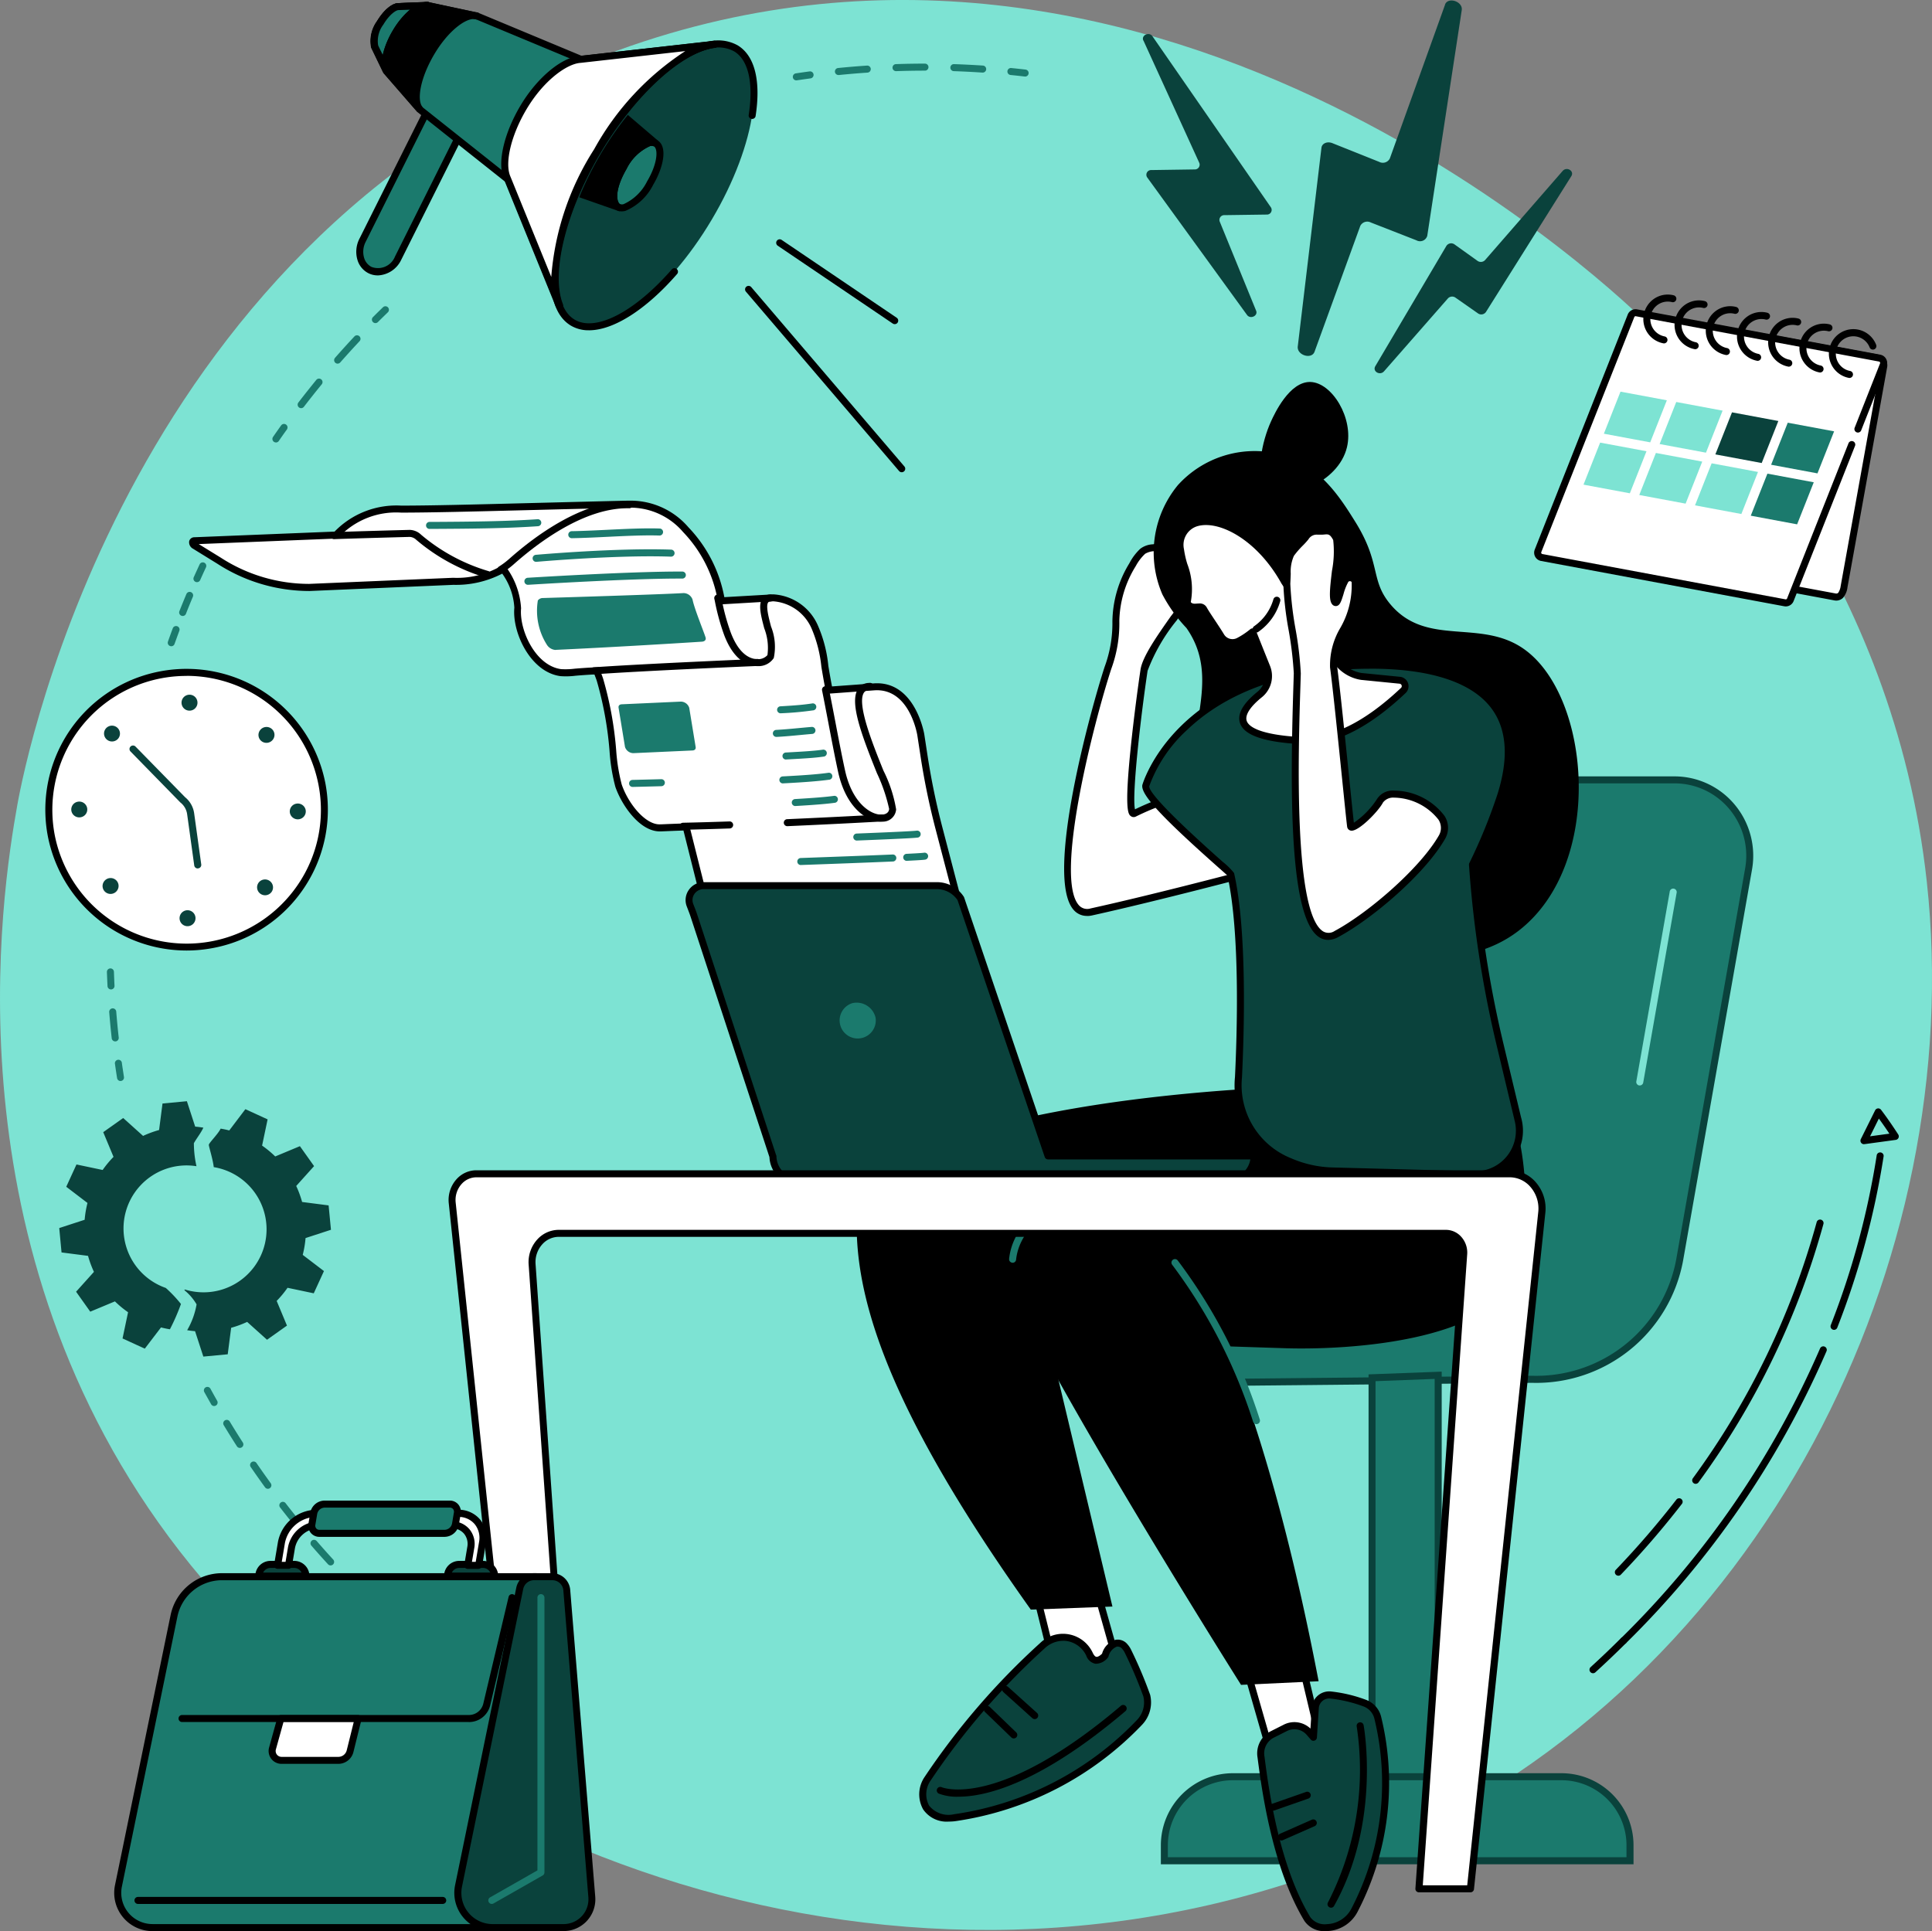
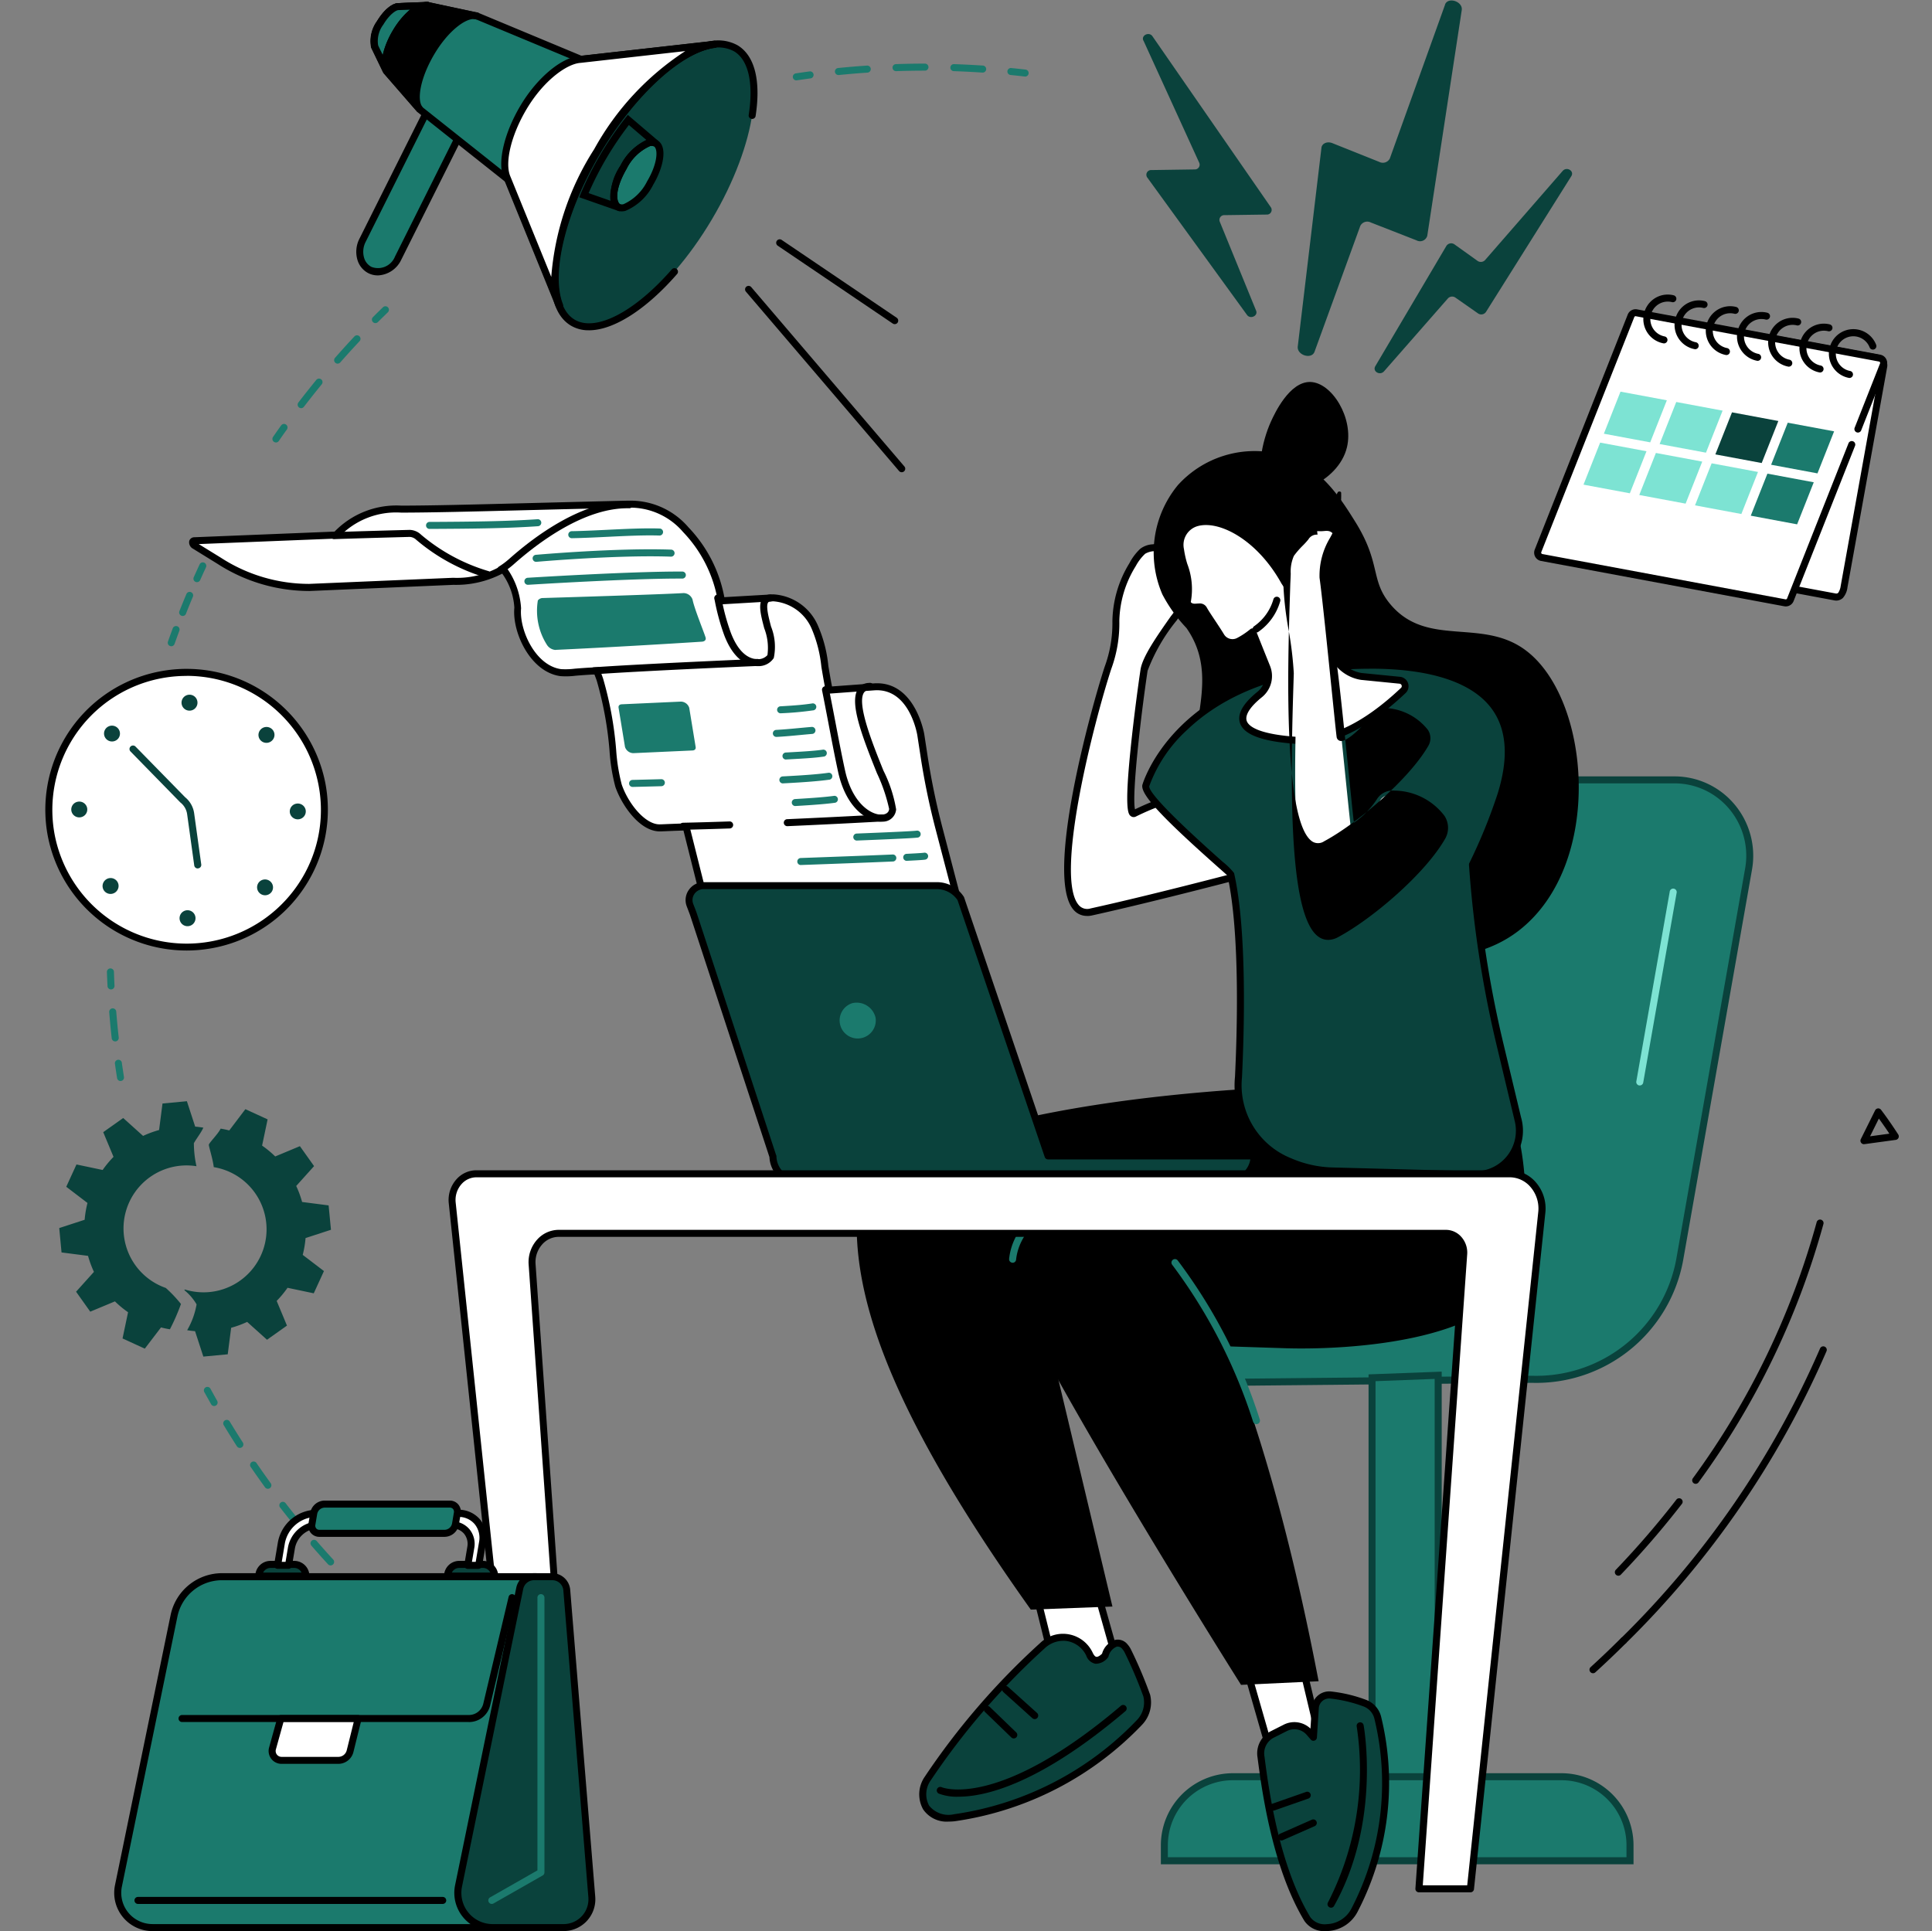
<svg xmlns="http://www.w3.org/2000/svg" id="Layer_1-2" width="140" height="139.953" viewBox="0 0 140 139.953">
  <rect x="0" y="0" width="140" height="139.953" fill="#808080" stroke="none" />
  <g id="Stress" transform="translate(0 0)">
-     <path id="Path_447" data-name="Path 447" d="M44.807,3.65c39.7-14.4,73.2,18.413,74.706,19.934,4.282,4.336,17.724,18.347,20.115,40.333,2.965,27.277-11.751,57.836-39.482,70-32.985,14.467-69.867.756-87.129-21.5C-3.972,90.512.13,64.643,1.259,58.339,1.874,54.912,9.434,16.478,44.808,3.65Z" transform="translate(-0.003 -0.006)" fill="#7de3d3" />
    <path id="Path_448" data-name="Path 448" d="M683.089,705.869a.261.261,0,0,1-.19-.083.256.256,0,0,1,.017-.363c.748-.683,1.49-1.39,2.2-2.1a.257.257,0,0,1,.363.363c-.721.716-1.467,1.428-2.221,2.116A.253.253,0,0,1,683.089,705.869Z" transform="translate(-567.651 -584.605)" />
    <path id="Path_449" data-name="Path 449" d="M696.159,600.561a.253.253,0,0,1-.18-.075.256.256,0,0,1,0-.359,66.617,66.617,0,0,0,14.415-20.992.254.254,0,0,1,.468.2,67.1,67.1,0,0,1-14.523,21.151.253.253,0,0,1-.18.075Z" transform="translate(-578.507 -481.408)" />
-     <path id="Path_450" data-name="Path 450" d="M786.11,507.633a.243.243,0,0,1-.092-.017.254.254,0,0,1-.144-.329,58.418,58.418,0,0,0,3.33-12.321.254.254,0,0,1,.5.078,59,59,0,0,1-3.359,12.428.256.256,0,0,1-.237.163Z" transform="translate(-653.208 -411.256)" />
    <path id="Path_451" data-name="Path 451" d="M693.922,648.76a.254.254,0,0,1-.183-.431,64.061,64.061,0,0,0,4.4-5.1.254.254,0,0,1,.4.31,64.4,64.4,0,0,1-4.437,5.144.25.25,0,0,1-.183.078Z" transform="translate(-576.649 -534.565)" />
    <path id="Path_452" data-name="Path 452" d="M726.975,543.052a.246.246,0,0,1-.149-.049.253.253,0,0,1-.056-.354,57.045,57.045,0,0,0,8.969-18.55.254.254,0,1,1,.49.132,57.558,57.558,0,0,1-9.049,18.715.256.256,0,0,1-.207.105Z" transform="translate(-604.099 -435.515)" />
    <path id="Path_453" data-name="Path 453" d="M798.886,478.4a.254.254,0,0,1-.227-.368l1.036-2.084a.253.253,0,0,1,.429-.042c.656.861,1.241,1.785,1.248,1.794a.255.255,0,0,1-.181.388l-2.27.309-.034,0Zm1.08-1.855-.637,1.283,1.4-.19C800.545,477.364,800.272,476.961,799.966,476.542Z" transform="translate(-663.817 -395.478)" />
    <path id="Path_454" data-name="Path 454" d="M704.772,205.794a12,12,0,0,1-1.6-.215l.105-.5a11.39,11.39,0,0,0,1.521.205Z" transform="translate(-584.54 -170.457)" />
    <path id="Path_455" data-name="Path 455" d="M762.694,163.27l3.016.561a.46.46,0,0,0,.536-.371l3-16.4a.515.515,0,0,0-.412-.6l-7.643-1.424,1.5,18.23Z" transform="translate(-632.723 -120.569)" fill="#fff" />
    <path id="Path_456" data-name="Path 456" d="M762.644,163.56l3.016.561a.457.457,0,0,0,.392-.112,1.209,1.209,0,0,0,.256-.632c.075-.4,2.865-15.9,2.865-15.9a.531.531,0,0,0-.4-.66l-7.643-1.424Z" transform="translate(-632.674 -120.86)" fill="#fff" />
    <path id="Path_457" data-name="Path 457" d="M764.5,163.143a.7.7,0,0,1-.132-.012l-3.016-.563a.254.254,0,1,1,.093-.5l3.016.561a.205.205,0,0,0,.175-.049h0a1.17,1.17,0,0,0,.178-.49c.073-.4,2.836-15.748,2.865-15.9a.284.284,0,0,0-.2-.365l-7.643-1.424a.254.254,0,1,1,.093-.5l7.643,1.424a.784.784,0,0,1,.6.956c-.027.154-2.791,15.5-2.865,15.9a1.422,1.422,0,0,1-.331.77A.71.71,0,0,1,764.5,163.143Z" transform="translate(-631.432 -119.617)" />
    <path id="Path_458" data-name="Path 458" d="M683.421,143.907l-4.446,11.234a.355.355,0,0,1-.393.219l-17.623-3.284a.356.356,0,0,1-.265-.482l6.74-17.034a.355.355,0,0,1,.393-.219l17.623,3.284a.356.356,0,0,1,.264.482l-1.845,4.673-.451,1.127Z" transform="translate(-549.246 -111.673)" fill="#fff" />
    <path id="Path_459" data-name="Path 459" d="M677.4,154.376a.6.6,0,0,1-.11-.01l-17.623-3.284a.61.61,0,0,1-.456-.824l6.739-17.034a.608.608,0,0,1,.677-.375l17.623,3.284a.61.61,0,0,1,.456.824l-1.845,4.673a.255.255,0,0,1-.473-.188l1.845-4.673a.106.106,0,0,0-.005-.088.1.1,0,0,0-.07-.051l-17.623-3.284a.1.1,0,0,0-.11.061l-6.74,17.034a.1.1,0,0,0,.007.088.1.1,0,0,0,.07.051l17.623,3.284a.1.1,0,0,0,.11-.061l4.446-11.234a.255.255,0,1,1,.473.188l-4.445,11.234a.609.609,0,0,1-.566.385Z" transform="translate(-547.998 -110.428)" />
    <path id="Path_460" data-name="Path 460" d="M690.175,168.14l3.359.626-1.205,3.048-3.359-.626Z" transform="translate(-572.748 -139.756)" fill="#7de3d3" />
    <path id="Path_461" data-name="Path 461" d="M681.475,190.02l3.359.626-1.206,3.047-3.359-.626Z" transform="translate(-565.523 -157.943)" fill="#7de3d3" />
    <path id="Path_462" data-name="Path 462" d="M714.005,172.58l3.359.627-1.205,3.047-3.359-.626Z" transform="translate(-592.538 -143.447)" fill="#7de3d3" />
    <path id="Path_463" data-name="Path 463" d="M705.305,194.46l3.359.626-1.205,3.047-3.359-.626Z" transform="translate(-585.313 -161.633)" fill="#7de3d3" />
    <path id="Path_464" data-name="Path 464" d="M737.835,177.02l3.359.627-1.206,3.047-3.359-.626Z" transform="translate(-612.328 -147.137)" fill="#0a423c" />
    <path id="Path_465" data-name="Path 465" d="M729.135,198.9l3.359.626-1.205,3.048-3.359-.627Z" transform="translate(-605.103 -165.323)" fill="#7de3d3" />
    <path id="Path_466" data-name="Path 466" d="M761.665,181.47l3.359.626-1.206,3.047-3.359-.626Z" transform="translate(-632.117 -150.836)" fill="#1b7a6d" />
    <path id="Path_467" data-name="Path 467" d="M752.965,203.34l3.359.626-1.206,3.048-3.359-.627Z" transform="translate(-624.892 -169.014)" fill="#1b7a6d" />
    <path id="Path_468" data-name="Path 468" d="M707.334,129.451a.157.157,0,0,1-.047-.005,1.786,1.786,0,0,1-.682-3.223,1.757,1.757,0,0,1,1.326-.281,1.059,1.059,0,0,1,.105.024.254.254,0,0,1-.124.493c-.025-.007-.051-.012-.076-.017a1.262,1.262,0,0,0-1.472,1.019,1.276,1.276,0,0,0,1.016,1.485.255.255,0,0,1-.046.505Z" transform="translate(-586.753 -104.564)" />
    <path id="Path_469" data-name="Path 469" d="M720.674,131.941a.157.157,0,0,1-.047-.005,1.786,1.786,0,0,1-.682-3.223,1.757,1.757,0,0,1,1.326-.281,1.048,1.048,0,0,1,.105.024.254.254,0,0,1-.124.493c-.026-.007-.051-.012-.076-.017a1.262,1.262,0,0,0-1.472,1.019,1.276,1.276,0,0,0,1.016,1.485.255.255,0,0,1-.046.505Z" transform="translate(-597.831 -106.632)" />
    <path id="Path_470" data-name="Path 470" d="M734.024,134.431a.157.157,0,0,1-.047-.005,1.786,1.786,0,0,1-.682-3.223,1.757,1.757,0,0,1,1.326-.281,1.057,1.057,0,0,1,.105.024.254.254,0,0,1-.124.493c-.026-.007-.051-.012-.076-.017a1.262,1.262,0,0,0-1.472,1.019,1.276,1.276,0,0,0,1.016,1.485.255.255,0,0,1-.046.505Z" transform="translate(-608.918 -108.7)" />
    <path id="Path_471" data-name="Path 471" d="M747.364,136.911a.156.156,0,0,1-.047-.005,1.786,1.786,0,0,1-.682-3.223,1.757,1.757,0,0,1,1.326-.281,1.052,1.052,0,0,1,.105.024.254.254,0,1,1-.124.493c-.025-.007-.051-.012-.076-.017a1.262,1.262,0,0,0-1.472,1.019,1.276,1.276,0,0,0,1.016,1.485.255.255,0,0,1-.046.505Z" transform="translate(-619.996 -110.76)" />
    <path id="Path_472" data-name="Path 472" d="M760.7,139.4a.157.157,0,0,1-.047-.005,1.786,1.786,0,0,1-.682-3.223,1.758,1.758,0,0,1,1.326-.281,1.053,1.053,0,0,1,.105.024.254.254,0,0,1-.124.493c-.026-.007-.051-.012-.076-.017a1.263,1.263,0,0,0-1.473,1.019,1.276,1.276,0,0,0,1.016,1.485.255.255,0,0,1-.046.505Z" transform="translate(-631.074 -112.827)" />
    <path id="Path_473" data-name="Path 473" d="M774.054,141.891a.157.157,0,0,1-.047-.005,1.786,1.786,0,0,1-.682-3.223,1.757,1.757,0,0,1,1.326-.281,1.056,1.056,0,0,1,.105.024.254.254,0,0,1-.124.493c-.025-.007-.051-.012-.076-.017a1.263,1.263,0,0,0-1.473,1.019,1.275,1.275,0,0,0,1.016,1.485.255.255,0,0,1-.046.505Z" transform="translate(-642.161 -114.895)" />
    <path id="Path_474" data-name="Path 474" d="M786.634,144.231a.157.157,0,0,1-.047-.005,1.786,1.786,0,0,1-.682-3.223,1.772,1.772,0,0,1,2.657.826.254.254,0,1,1-.475.183,1.268,1.268,0,1,0-1.409,1.712.255.255,0,0,1-.046.505Z" transform="translate(-652.608 -116.838)" />
-     <path id="Path_475" data-name="Path 475" d="M283.463,68.4a.254.254,0,0,1-.105-.485c.6-.271,1.214-.536,1.823-.787a.254.254,0,1,1,.2.47c-.6.249-1.212.512-1.807.78A.254.254,0,0,1,283.463,68.4Z" transform="translate(-235.396 -55.728)" fill="#1b7a6d" />
    <ellipse id="Ellipse_32" data-name="Ellipse 32" cx="9.985" cy="9.951" rx="9.985" ry="9.951" transform="translate(3.538 48.728)" fill="#fff" />
    <path id="Path_476" data-name="Path 476" d="M29.586,307.725a10.249,10.249,0,0,1-10.058-8.316,10.206,10.206,0,0,1,8.165-11.919,10.248,10.248,0,0,1,11.958,8.138,10.206,10.206,0,0,1-8.165,11.919A10.239,10.239,0,0,1,29.586,307.725Zm.008-19.9a9.707,9.707,0,0,0-9.566,11.5,9.741,9.741,0,0,0,17.606,3.659,9.614,9.614,0,0,0,1.517-7.251A9.738,9.738,0,0,0,29.594,287.82Z" transform="translate(-16.068 -238.839)" />
    <path id="Path_477" data-name="Path 477" d="M60.285,329.029a.252.252,0,0,1-.251-.219L59.52,325.1a1.308,1.308,0,0,0-.482-.846.256.256,0,0,1-.022-.02l-3.6-3.683a.254.254,0,1,1,.363-.356l3.593,3.671a1.823,1.823,0,0,1,.656,1.163l.514,3.706a.254.254,0,0,1-.217.287l-.036,0Z" transform="translate(-45.959 -266.09)" fill="#0a423c" />
    <path id="Path_478" data-name="Path 478" d="M76.76,391.451a.578.578,0,1,1,.675.459A.575.575,0,0,1,76.76,391.451Z" transform="translate(-63.738 -324.797)" fill="#0a423c" />
    <path id="Path_479" data-name="Path 479" d="M110.135,378.561a.573.573,0,0,1-.154-.8.58.58,0,0,1,.8-.147.573.573,0,0,1,.154.8A.58.58,0,0,1,110.135,378.561Z" transform="translate(-91.251 -313.779)" fill="#0a423c" />
    <path id="Path_480" data-name="Path 480" d="M124.538,346.064a.58.58,0,0,1-.678-.456.572.572,0,0,1,.463-.668.58.58,0,0,1,.678.456A.572.572,0,0,1,124.538,346.064Z" transform="translate(-102.852 -286.696)" fill="#0a423c" />
    <path id="Path_481" data-name="Path 481" d="M111.536,312.981a.583.583,0,0,1-.805.153.569.569,0,0,1-.149-.8.583.583,0,0,1,.805-.153A.569.569,0,0,1,111.536,312.981Z" transform="translate(-91.749 -259.397)" fill="#0a423c" />
    <path id="Path_482" data-name="Path 482" d="M78.736,298.689a.578.578,0,1,1-.675-.459A.575.575,0,0,1,78.736,298.689Z" transform="translate(-64.436 -247.873)" fill="#0a423c" />
    <path id="Path_483" data-name="Path 483" d="M45.354,311.594a.573.573,0,0,1,.154.8.58.58,0,0,1-.8.148.573.573,0,0,1-.154-.8A.58.58,0,0,1,45.354,311.594Z" transform="translate(-36.915 -258.905)" fill="#0a423c" />
    <path id="Path_484" data-name="Path 484" d="M30.933,344.11a.58.58,0,0,1,.678.456.572.572,0,0,1-.463.668.58.58,0,0,1-.678-.456A.572.572,0,0,1,30.933,344.11Z" transform="translate(-25.296 -286.007)" fill="#0a423c" />
    <path id="Path_485" data-name="Path 485" d="M43.951,377.176a.583.583,0,0,1,.805-.153.569.569,0,0,1,.149.8.583.583,0,0,1-.805.153A.569.569,0,0,1,43.951,377.176Z" transform="translate(-36.415 -313.29)" fill="#0a423c" />
    <path id="Path_486" data-name="Path 486" d="M331.254,135.707a.254.254,0,0,1-.193-.09l-11.1-13a.254.254,0,0,1,.387-.329l11.1,13a.254.254,0,0,1-.193.419Z" transform="translate(-265.912 -101.483)" />
    <path id="Path_487" data-name="Path 487" d="M341.784,108.413a.247.247,0,0,1-.142-.044l-8.342-5.646a.254.254,0,0,1,.285-.42l8.342,5.646a.254.254,0,0,1-.142.465Z" transform="translate(-276.951 -84.922)" />
    <path id="Path_488" data-name="Path 488" d="M155.192,53.988a1.588,1.588,0,0,1-.539-2.167l5.188-10.381,2.584,1.285-5.2,10.4a1.573,1.573,0,0,1-2.035.863Z" transform="translate(-128.378 -34.415)" fill="#1b7a6d" />
    <path id="Path_489" data-name="Path 489" d="M154.505,53.137a1.505,1.505,0,0,1-.671-.156,1.577,1.577,0,0,1-.788-.931,2.081,2.081,0,0,1,.136-1.577l5.188-10.381a.254.254,0,0,1,.341-.114l2.584,1.285a.249.249,0,0,1,.127.148.252.252,0,0,1-.014.195l-5.2,10.4a1.966,1.966,0,0,1-1.7,1.133Zm-.446-.612a1.324,1.324,0,0,0,1.694-.749L160.836,41.6l-2.128-1.06L153.634,50.7a1.568,1.568,0,0,0-.109,1.189,1.077,1.077,0,0,0,.532.636Z" transform="translate(-127.133 -33.179)" />
    <path id="Path_490" data-name="Path 490" d="M175.558,6.22l-7.516-3.132L164.4,2.31l-2.057.086h-.015c-.368,0-.916.47-1.334,1.175A2.16,2.16,0,0,0,160.6,5.3l-.01-.007.851,1.765,2.419,2.787,6.434,5.11,3.677,9.037.034.059c-.9-2.292.117-6.765,2.747-11.187s6.06-7.44,8.5-7.733h0l-9.571,1.075-.122.014Z" transform="translate(-133.456 -1.919)" fill="#1b7a6d" />
    <ellipse id="Ellipse_33" data-name="Ellipse 33" cx="11.563" cy="4.847" rx="11.563" ry="4.847" transform="translate(37.342 20.906) rotate(-59.31)" fill="#0a423c" />
    <path id="Path_491" data-name="Path 491" d="M239.3,38.316a2.5,2.5,0,0,1-1.306-.339c-2.453-1.472-1.721-7.085,1.667-12.78,2.421-4.073,5.626-7.118,8.16-7.757a2.885,2.885,0,0,1,2.257.224c1.244.746,1.7,2.575,1.3,5.151a.255.255,0,0,1-.5-.08c.368-2.323-.015-4.013-1.055-4.635a2.4,2.4,0,0,0-1.87-.166c-2.411.607-5.492,3.56-7.848,7.523-3.133,5.27-3.978,10.8-1.841,12.085,1.523.914,4.356-.551,7.051-3.645a.255.255,0,0,1,.385.334c-2.28,2.618-4.63,4.086-6.39,4.086Z" transform="translate(-196.628 -14.38)" />
    <path id="Path_492" data-name="Path 492" d="M266.088,63.817c-.756,1.272-1.8,2.043-2.331,1.724s-.349-1.607.407-2.879,1.8-2.043,2.331-1.724.349,1.607-.407,2.879Z" transform="translate(-218.977 -50.547)" fill="#1b7a6d" />
    <path id="Path_493" data-name="Path 493" d="M262.78,64.62a.775.775,0,0,1-.409-.109c-.766-.459-.409-2.006.319-3.226A3.969,3.969,0,0,1,264.7,59.4a.865.865,0,0,1,.671.073c.766.459.409,2.006-.319,3.226a3.968,3.968,0,0,1-2.009,1.885,1.106,1.106,0,0,1-.263.034Zm2.184-4.746a.617.617,0,0,0-.139.019,3.526,3.526,0,0,0-1.7,1.653c-.768,1.29-.805,2.345-.493,2.531a.375.375,0,0,0,.285.017,3.526,3.526,0,0,0,1.7-1.653c.768-1.29.805-2.345.493-2.531A.277.277,0,0,0,264.964,59.874Z" transform="translate(-217.724 -49.301)" />
    <path id="Path_494" data-name="Path 494" d="M172.761,23.076a.255.255,0,0,1-.22-.127l-.034-.059a.112.112,0,0,1-.015-.032l-3.652-8.974-6.382-5.068a.3.3,0,0,1-.034-.032L160,6a.247.247,0,0,1-.037-.056l-.851-1.765a.337.337,0,0,1-.022-.066,2.468,2.468,0,0,1,.436-1.9C160,1.428,160.6.922,161.07.916h.017L163.144.83a.283.283,0,0,1,.064.005l3.638.778a.335.335,0,0,1,.044.014l7.455,3.106,9.629-1.083a.254.254,0,0,1,.187.054.261.261,0,0,1,.095.171.256.256,0,0,1-.222.283c-2.4.288-5.815,3.418-8.308,7.609s-3.62,8.708-2.73,10.965a.254.254,0,0,1-.236.348ZM162.791,8.432l6.416,5.095a.262.262,0,0,1,.078.1l2.9,7.124a19.977,19.977,0,0,1,3.106-9.25,19.969,19.969,0,0,1,6.6-7.111l-7.55.849a.236.236,0,0,1-.127-.019L166.718,2.1l-3.584-.766-2.018.085-.037,0h0c-.2,0-.678.324-1.109,1.048a1.975,1.975,0,0,0-.385,1.482.214.214,0,0,1,.022.063l.805,1.673,2.38,2.745Z" transform="translate(-132.206 -0.69)" />
    <path id="Path_495" data-name="Path 495" d="M222.255,20.018l9.666-1.088h0c-2.436.3-5.868,3.316-8.5,7.735s-3.65,8.9-2.747,11.187l-.034-.059-3.671-9.022-.086-.209c-.422-1.051.024-3.084,1.219-5.081,1.226-2.05,2.921-3.332,4.032-3.452l.119-.012Z" transform="translate(-180.159 -15.721)" fill="#fff" />
    <path id="Path_496" data-name="Path 496" d="M219.439,36.872a.255.255,0,0,1-.22-.127l-.034-.059a.112.112,0,0,1-.015-.032l-3.757-9.228c-.466-1.161.031-3.294,1.234-5.309,1.173-1.963,2.909-3.433,4.223-3.574l.12-.012,9.664-1.087a.254.254,0,0,1,.187.054.261.261,0,0,1,.095.171.256.256,0,0,1-.222.283c-2.4.288-5.815,3.418-8.308,7.609s-3.62,8.708-2.73,10.965a.254.254,0,0,1-.236.348Zm9.127-18.682-7.521.846h0l-.119.012c-.98.105-2.614,1.283-3.839,3.33-1.109,1.857-1.6,3.854-1.2,4.858l.085.207,2.894,7.111a19.977,19.977,0,0,1,3.106-9.25,19.97,19.97,0,0,1,6.6-7.111Zm-7.55.593Z" transform="translate(-178.919 -14.486)" />
    <path id="Path_497" data-name="Path 497" d="M160.15,5.978a.253.253,0,0,1-.229-.144l-.805-1.67a.337.337,0,0,1-.022-.066,2.468,2.468,0,0,1,.436-1.9C160,1.417,160.6.91,161.07.905h.017l2.057-.086a.255.255,0,1,1,.02.509l-2.05.086-.037,0h0c-.2,0-.678.324-1.109,1.048a1.975,1.975,0,0,0-.385,1.482.213.213,0,0,1,.022.063l.775,1.607a.255.255,0,0,1-.229.365Z" transform="translate(-132.185 -0.681)" />
    <path id="Path_498" data-name="Path 498" d="M161.461,7.089c-.28-.532,0-1.69.673-2.826.715-1.2,1.728-2.009,2.325-1.918l-2.113.071h-.015c-.368,0-.916.47-1.334,1.175a2.16,2.16,0,0,0-.393,1.729l-.01-.007.868,1.773Z" transform="translate(-133.435 -1.943)" fill="#1b7a6d" />
    <path id="Path_499" data-name="Path 499" d="M160.212,6.119a.255.255,0,0,1-.226-.136c-.008-.015-.015-.029-.022-.044L159.115,4.2a.264.264,0,0,1-.022-.068,2.468,2.468,0,0,1,.436-1.9C160,1.453,160.6.948,161.07.942h.019L162.935.88a.98.98,0,0,1,.314-.007.254.254,0,0,1-.031.505l-.241.008A3.854,3.854,0,0,0,161.1,3.172a3.526,3.526,0,0,0-.68,2.55l.017.034a.254.254,0,0,1-.229.366ZM159.6,4.04l.324.663a6.11,6.11,0,0,1,.741-1.794A5.854,5.854,0,0,1,161.9,1.421l-.788.027-.036,0h0c-.2,0-.678.324-1.109,1.048a1.975,1.975,0,0,0-.385,1.482A.294.294,0,0,1,159.6,4.04Z" transform="translate(-132.185 -0.718)" />
    <path id="Path_500" data-name="Path 500" d="M167.84,9.792l.109.115c-.592-.621-.215-2.411.822-4.156,1.058-1.779,2.521-2.9,3.338-2.614l-.122-.025-3.45-.736c-.6-.1-1.614.705-2.335,1.916-.693,1.168-.956,2.37-.636,2.879L167.842,9.8Z" transform="translate(-137.507 -1.967)" />
    <path id="Path_501" data-name="Path 501" d="M166.5,8.819a.1.1,0,0,1-.01-.012l-.105-.112-2.3-2.657c-.439-.7,0-2.082.632-3.143.777-1.307,1.87-2.163,2.6-2.036l3.386.722a1.006,1.006,0,0,1,.227.051l-.137.488-.176-.037c-.67-.046-1.914.894-2.889,2.533-1.07,1.8-1.278,3.391-.861,3.845l.007.007-.37.349Zm-1.992-3.065,1.638,1.89a7.548,7.548,0,0,1,1.141-3.286,6.924,6.924,0,0,1,2.328-2.487l-2.4-.512c-.431-.075-1.368.627-2.062,1.8a3.36,3.36,0,0,0-.648,2.6Z" transform="translate(-136.246 -0.704)" />
-     <path id="Path_502" data-name="Path 502" d="M255.87,52.985c-.532-.319-1.6.439-2.331,1.724-1.229,2.153-.514,2.814-.422,2.887,0,0,0,0,0,0l-2.455-.86a23.768,23.768,0,0,1,3.221-5.451l1.989,1.7Z" transform="translate(-208.347 -42.595)" />
    <path id="Path_503" data-name="Path 503" d="M251.575,56.109l-.205-.071-2.709-.949.1-.249a24.034,24.034,0,0,1,3.255-5.512l.164-.207,2.189,1.868-.3.412a.4.4,0,0,0-.3-.015,3.422,3.422,0,0,0-1.677,1.646c-1.144,2.006-.492,2.557-.485,2.562l.17.134-.209.38Zm-2.235-1.321,1.607.563a3.874,3.874,0,0,1,.71-2.569,4.136,4.136,0,0,1,1.867-1.848l-1.267-1.082a23.566,23.566,0,0,0-2.918,4.936Z" transform="translate(-206.686 -40.793)" />
    <path id="Path_504" data-name="Path 504" d="M148.045,677.839a.256.256,0,0,1-.18-.075q-.361-.361-.717-.727a.254.254,0,0,1,.365-.354q.354.364.712.721a.253.253,0,0,1,0,.359.256.256,0,0,1-.18.075Z" transform="translate(-122.14 -562.481)" fill="#1b7a6d" />
    <path id="Path_505" data-name="Path 505" d="M103.195,620.242a.251.251,0,0,1-.188-.083c-.405-.441-.809-.893-1.2-1.344a.255.255,0,1,1,.385-.334c.388.448.788.9,1.19,1.334a.254.254,0,0,1-.015.359A.258.258,0,0,1,103.195,620.242Zm-2.353-2.713a.254.254,0,0,1-.2-.093c-.38-.463-.756-.938-1.122-1.411a.254.254,0,0,1,.4-.31c.363.47.738.941,1.112,1.4a.254.254,0,0,1-.2.415Zm-2.194-2.842a.25.25,0,0,1-.205-.105c-.353-.485-.7-.98-1.039-1.473a.254.254,0,1,1,.419-.288c.334.488.682.98,1.031,1.462a.255.255,0,0,1-.056.356A.262.262,0,0,1,98.648,614.688Zm-2.029-2.962a.251.251,0,0,1-.214-.117c-.324-.5-.644-1.017-.955-1.529a.254.254,0,1,1,.436-.263c.307.509.626,1.019.946,1.517a.254.254,0,0,1-.214.392Z" transform="translate(-79.237 -506.792)" fill="#1b7a6d" />
    <path id="Path_506" data-name="Path 506" d="M87.9,596.7a.255.255,0,0,1-.222-.129c-.168-.3-.332-.593-.5-.893a.254.254,0,0,1,.446-.242q.242.445.492.885a.253.253,0,0,1-.222.378Z" transform="translate(-72.379 -494.802)" fill="#1b7a6d" />
    <path id="Path_507" data-name="Path 507" d="M340.548,31.16a.255.255,0,0,1-.037-.507q.5-.076,1.01-.144a.255.255,0,0,1,.068.505q-.5.069-1,.142A.3.3,0,0,1,340.548,31.16Z" transform="translate(-282.844 -25.335)" fill="#1b7a6d" />
    <path id="Path_508" data-name="Path 508" d="M358.747,28.034a.254.254,0,0,1-.025-.507c.693-.07,1.4-.129,2.094-.175a.255.255,0,0,1,.034.509c-.69.046-1.39.105-2.079.175h-.025Zm10.454-.175h-.017c-.692-.046-1.392-.081-2.082-.105a.254.254,0,0,1,.017-.509c.7.024,1.4.059,2.1.105a.255.255,0,0,1-.017.509Zm-6.278-.105a.254.254,0,0,1-.008-.509c.7-.024,1.4-.036,2.1-.036a.254.254,0,1,1,0,.509c-.692,0-1.394.012-2.085.036h-.008Z" transform="translate(-297.989 -22.598)" fill="#1b7a6d" />
    <path id="Path_509" data-name="Path 509" d="M433.728,29.69a.184.184,0,0,1-.031,0c-.336-.039-.671-.076-1.007-.109a.254.254,0,1,1,.051-.505q.506.051,1.016.11a.254.254,0,0,1-.029.507Z" transform="translate(-359.451 -24.145)" fill="#1b7a6d" />
    <path id="Path_510" data-name="Path 510" d="M116.688,183.325a.255.255,0,0,1-.209-.4q.29-.42.588-.836a.254.254,0,1,1,.414.3q-.3.412-.583.829a.255.255,0,0,1-.21.11Z" transform="translate(-96.694 -151.26)" fill="#1b7a6d" />
    <path id="Path_511" data-name="Path 511" d="M127.466,149.237a.25.25,0,0,1-.154-.053.254.254,0,0,1-.047-.356c.422-.551.861-1.1,1.3-1.641a.254.254,0,0,1,.393.322c-.437.534-.871,1.082-1.292,1.628A.253.253,0,0,1,127.466,149.237Zm2.647-3.226a.254.254,0,0,1-.192-.422c.458-.522.931-1.044,1.407-1.553a.254.254,0,1,1,.371.348c-.471.5-.941,1.022-1.4,1.539a.253.253,0,0,1-.192.086Z" transform="translate(-105.644 -119.656)" fill="#1b7a6d" />
    <path id="Path_512" data-name="Path 512" d="M159.892,132.137a.256.256,0,0,1-.18-.075.253.253,0,0,1,0-.359q.361-.361.727-.715a.254.254,0,0,1,.354.365c-.242.236-.483.471-.722.71A.256.256,0,0,1,159.892,132.137Z" transform="translate(-132.687 -108.721)" fill="#1b7a6d" />
    <path id="Path_513" data-name="Path 513" d="M71.956,270.208a.249.249,0,0,1-.085-.015.253.253,0,0,1-.154-.324q.17-.481.348-.96a.254.254,0,0,1,.476.178q-.175.476-.346.953a.254.254,0,0,1-.239.17Z" transform="translate(-59.546 -223.374)" fill="#1b7a6d" />
    <path id="Path_514" data-name="Path 514" d="M76.826,255.829a.229.229,0,0,1-.093-.019.254.254,0,0,1-.142-.331c.164-.414.334-.831.507-1.241a.254.254,0,1,1,.468.2c-.171.407-.341.821-.5,1.231a.254.254,0,0,1-.236.161Z" transform="translate(-63.59 -211.188)" fill="#1b7a6d" />
    <path id="Path_515" data-name="Path 515" d="M82.933,242.844a.254.254,0,0,1-.232-.358q.209-.465.424-.929a.254.254,0,1,1,.461.214c-.142.305-.283.614-.42.922a.255.255,0,0,1-.232.151Z" transform="translate(-68.661 -200.654)" fill="#1b7a6d" />
    <path id="Path_516" data-name="Path 516" d="M49.539,456.609a.255.255,0,0,1-.251-.215q-.079-.5-.151-1.011a.254.254,0,1,1,.5-.069c.047.336.1.668.149,1a.252.252,0,0,1-.212.29.327.327,0,0,1-.041,0Z" transform="translate(-40.804 -378.263)" fill="#1b7a6d" />
    <path id="Path_517" data-name="Path 517" d="M47.11,435.27a.256.256,0,0,1-.253-.227c-.07-.629-.131-1.267-.181-1.894a.255.255,0,0,1,.509-.039c.051.624.11,1.256.18,1.879a.256.256,0,0,1-.225.281Z" transform="translate(-38.762 -359.797)" fill="#1b7a6d" />
    <path id="Path_518" data-name="Path 518" d="M45.988,417.243a.255.255,0,0,1-.254-.241q-.025-.509-.044-1.021a.254.254,0,1,1,.509-.017c.012.337.025.677.042,1.012a.254.254,0,0,1-.241.266h-.014Z" transform="translate(-37.943 -345.535)" fill="#1b7a6d" />
    <path id="Path_519" data-name="Path 519" d="M80.975,480.626A4.567,4.567,0,1,1,78.9,489.5a.035.035,0,0,0-.034.059,3.768,3.768,0,0,1,.866,1.014,5.617,5.617,0,0,1-.683,1.872c.19.031.38.054.573.071l.6,1.841,1.767-.166.248-1.921a7.456,7.456,0,0,0,1.16-.427l1.439,1.294,1.446-1.026-.746-1.789a7.419,7.419,0,0,0,.787-.951l1.9.4.739-1.612-1.538-1.173a7.439,7.439,0,0,0,.205-1.219l1.841-.6L89.3,483.4l-1.921-.248a7.455,7.455,0,0,0-.427-1.16l1.294-1.439-1.027-1.446-1.789.746a7.417,7.417,0,0,0-.951-.787l.4-1.9-1.612-.739L82.1,477.968c-.205-.053-.414-.1-.626-.131-.163.368-.855,1.044-.855,1.175s.293,1.033.358,1.619Z" transform="translate(-65.487 -396.042)" fill="#0a423c" />
    <path id="Path_520" data-name="Path 520" d="M26.568,477.571l-.739,1.612,1.538,1.173a7.439,7.439,0,0,0-.205,1.219l-1.841.6.166,1.767,1.921.248a7.455,7.455,0,0,0,.427,1.16l-1.294,1.439,1.027,1.446,1.789-.746a7.42,7.42,0,0,0,.951.787l-.4,1.9,1.612.739,1.175-1.538c.212.054.427.1.646.134a15.02,15.02,0,0,0,.8-1.833,9.437,9.437,0,0,0-1.1-1.163,4.567,4.567,0,0,1,2.224-8.822,7.691,7.691,0,0,1-.188-1.667c.192-.348.524-.758.687-1.127-.195-.032-.393-.058-.593-.075l-.6-1.841-1.767.166-.248,1.921a7.455,7.455,0,0,0-1.16.427L29.954,474.2l-1.446,1.026.746,1.789a7.572,7.572,0,0,0-.788.951l-1.9-.4Z" transform="translate(-21.028 -393.175)" fill="#0a423c" />
    <path id="Path_521" data-name="Path 521" d="M120.779,251.026l18.2-.824-2.592-9.91a52.089,52.089,0,0,1-1.1-5.29l-.239-1.562s-.592-3.691-3.4-3.481l-3.24.237c-.41-2.04-.536-3.706-1.051-4.591-1.063-1.824-2.241-2.1-3-2.1l-3.752.219a9.808,9.808,0,0,0-2.58-5.153,5.265,5.265,0,0,0-3.934-1.855h-.28c-9.022.214-13.064.353-16.4.359a5.862,5.862,0,0,0-4.72,1.877l-10.278.415c-.195.008-.176.232.031.359l1.758,1.085a11.977,11.977,0,0,0,6.545,1.941l10.427-.448a6.59,6.59,0,0,0,3.618-.9,5.415,5.415,0,0,1,1.056,2.837c-.153,1.645,1.072,4.408,3.12,4.685.434.058,1.066-.063,2.6-.132,0,0,.178.449.246.661.98,3.06.866,6.287,1.343,7.665s1.734,3.06,2.977,3.059c.237,0,.454-.022,1.914-.07l2.743,10.917Z" transform="translate(-68.32 -180.181)" fill="#fff" />
    <path id="Path_522" data-name="Path 522" d="M119.338,250.035,116.6,239.116c-.663.022-1.038.039-1.275.049s-.326.014-.444.014c-1.448,0-2.752-1.887-3.216-3.23a13.518,13.518,0,0,1-.42-2.584,25.6,25.6,0,0,0-.922-5.086c-.039-.12-.117-.329-.175-.475-.568.029-1,.063-1.351.092a5.518,5.518,0,0,1-1.112.031c-2.177-.293-3.506-3.165-3.34-4.959a4.686,4.686,0,0,0-.878-2.469,7.256,7.256,0,0,1-3.535.812l-10.424.446a12.286,12.286,0,0,1-6.689-1.979l-1.758-1.085a.523.523,0,0,1-.275-.553.378.378,0,0,1,.368-.278l10.164-.41a6.244,6.244,0,0,1,4.844-1.882c2.27-.005,4.859-.071,9.145-.18,2-.051,4.374-.112,7.252-.18h.285a5.526,5.526,0,0,1,4.123,1.938,9.963,9.963,0,0,1,2.594,5.056L123.09,222h.012a3.758,3.758,0,0,1,3.225,2.224,9.608,9.608,0,0,1,.771,2.955c.081.478.164.97.266,1.494l3.016-.22c3.009-.224,3.667,3.655,3.672,3.694l.239,1.563a51.579,51.579,0,0,0,1.094,5.264l2.672,10.215-18.721.848Zm-2.352-11.441,2.742,10.914,17.677-.8-2.513-9.607a52.062,52.062,0,0,1-1.105-5.317l-.239-1.562c-.022-.139-.592-3.455-3.133-3.265l-3.464.253-.044-.22c-.124-.615-.224-1.207-.312-1.729a9.448,9.448,0,0,0-.71-2.784,3.287,3.287,0,0,0-2.772-1.972H123.1l-3.957.232-.046-.214a9.514,9.514,0,0,0-2.521-5.036,5.035,5.035,0,0,0-3.749-1.77h-.273c-2.872.07-5.242.129-7.246.18-4.291.109-6.88.175-9.157.18a5.682,5.682,0,0,0-4.515,1.775l-.073.1-.122.005-9.966.4,1.6.985a11.777,11.777,0,0,0,6.4,1.9L99.9,220.8a6.34,6.34,0,0,0,3.494-.863l.2-.127.139.193a5.585,5.585,0,0,1,1.1,3.009c-.144,1.562,1.036,4.157,2.9,4.408a5.51,5.51,0,0,0,1-.034c.393-.032.882-.071,1.551-.1l.181-.008.066.168c.007.019.183.461.251.676a25.876,25.876,0,0,1,.944,5.188,13.441,13.441,0,0,0,.4,2.472c.482,1.4,1.7,2.887,2.735,2.887.1,0,.207-.005.422-.014.263-.012.69-.029,1.485-.056l.205-.007Z" transform="translate(-67.074 -178.926)" />
    <path id="Path_523" data-name="Path 523" d="M153.3,230.951a.21.21,0,0,1-.046,0,13.926,13.926,0,0,1-5.112-2.759.741.741,0,0,0-.476-.212c-.834.022-3.694.1-5.471.161a.254.254,0,1,1-.017-.509c1.779-.063,4.64-.139,5.475-.161a1.239,1.239,0,0,1,.839.351,13.471,13.471,0,0,0,4.852,2.628.255.255,0,0,1-.044.505Z" transform="translate(-117.976 -189.069)" />
    <path id="Path_524" data-name="Path 524" d="M309.738,260.425h-.063c-.57-.02-1.636-.342-2.36-2.28a16.033,16.033,0,0,1-.661-2.411l-.041-.187a.254.254,0,0,1,.5-.107l.041.188a15.469,15.469,0,0,0,.639,2.34c.621,1.66,1.456,1.935,1.9,1.95a.91.91,0,0,0,.768-.29,3.918,3.918,0,0,0-.232-1.945c-.265-1.007-.493-1.879-.019-2.284a.72.72,0,0,1,.422-.164.254.254,0,1,1,.044.505.241.241,0,0,0-.136.044c-.231.2.007,1.105.18,1.768a3.965,3.965,0,0,1,.2,2.284,1.311,1.311,0,0,1-1.187.588Z" transform="translate(-254.849 -212.15)" />
    <path id="Path_525" data-name="Path 525" d="M213.844,220.388a.254.254,0,0,1-.136-.47,5.542,5.542,0,0,0,.709-.529l.046-.041c1.789-1.585,5.29-4.235,8.684-4.157a.254.254,0,1,1-.01.509c-3.22-.071-6.6,2.494-8.337,4.03l-.046.041a5.975,5.975,0,0,1-.775.578A.247.247,0,0,1,213.844,220.388Z" transform="translate(-177.54 -178.865)" />
    <path id="Path_526" data-name="Path 526" d="M253.779,283.981a.254.254,0,0,1-.017-.507c3.593-.258,11.783-.6,11.867-.605a.255.255,0,0,1,.02.509c-.083,0-8.265.348-11.851.605h-.019Z" transform="translate(-210.74 -235.113)" />
    <path id="Path_527" data-name="Path 527" d="M357.154,303.269c-.982,0-2.547-.939-3.13-3.63-.237-1.094-.473-2.33-.7-3.525-.151-.787-.305-1.6-.458-2.358a.254.254,0,1,1,.5-.1c.153.761.309,1.575.46,2.363.227,1.192.463,2.426.7,3.513.532,2.458,1.943,3.284,2.7,3.226.142-.01.478-.073.5-.414a12.139,12.139,0,0,0-.885-2.591c-1.148-2.852-1.98-5.11-1.385-6.085a.946.946,0,0,1,.756-.451c.042,0,.085-.007.127-.008a.255.255,0,0,1,.027.509c-.036,0-.07.005-.107.008a.443.443,0,0,0-.37.21c-.509.836.654,3.722,1.423,5.631a9.847,9.847,0,0,1,.921,2.813.962.962,0,0,1-.968.888c-.036,0-.073,0-.11,0Z" transform="translate(-293.296 -243.721)" />
    <path id="Path_528" data-name="Path 528" d="M336.683,350.467a.254.254,0,0,1-.012-.507c3.75-.164,6.858-.341,6.889-.342a.254.254,0,0,1,.029.507c-.031,0-3.142.178-6.9.342h-.012Z" transform="translate(-279.641 -290.592)" />
    <path id="Path_529" data-name="Path 529" d="M291.984,353.213a.254.254,0,0,1-.005-.509c1-.02,2.136-.053,3.367-.095a.254.254,0,1,1,.017.509c-1.233.042-2.369.075-3.374.095Z" transform="translate(-242.482 -293.078)" />
    <path id="Path_530" data-name="Path 530" d="M270.883,304.748l-4.29.195a.645.645,0,0,1-.607-.453l-.465-2.84c-.024-.142.066-.241.224-.248l4.29-.195a.645.645,0,0,1,.607.453l.465,2.84C271.13,304.643,271.04,304.741,270.883,304.748Z" transform="translate(-220.697 -250.36)" fill="#1b7a6d" />
    <path id="Path_531" data-name="Path 531" d="M231.737,258.715c3.52-.161,8.1-.432,10.593-.593.2-.014.324-.127.264-.315-.154-.483-.814-2.087-.941-2.735A.7.7,0,0,0,241,254.6c-1.658.1-8.827.317-10.176.358a.456.456,0,0,0-.37.161.115.115,0,0,0-.012.019,4.609,4.609,0,0,0,.668,3.228.8.8,0,0,0,.626.356Z" transform="translate(-191.468 -211.618)" fill="#1b7a6d" />
    <path id="Path_532" data-name="Path 532" d="M333.822,302.679a.256.256,0,0,1-.254-.239.252.252,0,0,1,.239-.268c1.238-.071,1.706-.12,2.285-.205a.254.254,0,1,1,.073.5,22.952,22.952,0,0,1-2.331.21h-.015Z" transform="translate(-277.255 -250.984)" fill="#1b7a6d" />
    <path id="Path_533" data-name="Path 533" d="M331.953,312.769a.254.254,0,0,1-.014-.507c.558-.029,1.185-.088,1.74-.141.312-.029.6-.056.841-.075a.254.254,0,0,1,.039.507c-.237.019-.524.046-.831.075-.559.053-1.194.114-1.762.142h-.014Z" transform="translate(-275.702 -259.364)" fill="#1b7a6d" />
    <path id="Path_534" data-name="Path 534" d="M336.172,322.494a.254.254,0,0,1-.014-.509c1.336-.073,2.063-.115,2.7-.209a.254.254,0,0,1,.073.5c-.654.1-1.39.139-2.743.214h-.014Z" transform="translate(-279.209 -267.449)" fill="#1b7a6d" />
    <path id="Path_535" data-name="Path 535" d="M270.294,335.041a.254.254,0,0,1-.005-.509s.824-.019,2.079-.053a.254.254,0,1,1,.014.509c-1.256.034-2.08.053-2.08.053H270.3Z" transform="translate(-224.452 -278.01)" fill="#1b7a6d" />
    <path id="Path_536" data-name="Path 536" d="M334.753,332.47a.254.254,0,0,1-.014-.507c1.619-.083,2.648-.164,3.342-.266a.254.254,0,0,1,.073.5c-.709.1-1.755.188-3.389.271h-.014Z" transform="translate(-278.03 -275.695)" fill="#1b7a6d" />
    <path id="Path_537" data-name="Path 537" d="M340.122,342.348a.256.256,0,0,1-.254-.239.252.252,0,0,1,.239-.268c1.353-.078,2.309-.156,2.838-.234a.254.254,0,0,1,.073.5c-.544.08-1.514.161-2.884.239h-.015Z" transform="translate(-282.492 -283.932)" fill="#1b7a6d" />
    <path id="Path_538" data-name="Path 538" d="M366.583,357.262a.254.254,0,0,1-.01-.509c3.535-.139,4.249-.192,4.361-.212a.255.255,0,0,1,.086.5c-.081.014-.331.058-4.427.219h-.01Z" transform="translate(-304.49 -296.344)" fill="#1b7a6d" />
    <path id="Path_539" data-name="Path 539" d="M387.983,366.62a.254.254,0,0,1-.014-.509c.97-.047,1.2-.07,1.258-.08a.255.255,0,0,1,.295.207.253.253,0,0,1-.207.293c-.075.014-.293.036-1.319.086h-.012Z" transform="translate(-322.27 -304.232)" fill="#1b7a6d" />
    <path id="Path_540" data-name="Path 540" d="M342.563,367.572a.254.254,0,0,1-.008-.509c2.214-.08,4.737-.171,6.648-.254a.254.254,0,1,1,.022.507c-1.914.083-4.437.175-6.653.254h-.008Z" transform="translate(-284.529 -304.881)" fill="#1b7a6d" />
    <path id="Path_541" data-name="Path 541" d="M346.963,387.263a.254.254,0,0,1-.01-.507l.673-.025,2.185-.081a.255.255,0,1,1,.02.509l-2.187.081-.673.025h-.01Z" transform="translate(-288.179 -321.371)" fill="#1b7a6d" />
    <path id="Path_542" data-name="Path 542" d="M339.384,396.93a.254.254,0,0,1-.009-.509c.761-.027,1.368-.042,1.98-.059.761-.02,1.548-.042,2.645-.083a.255.255,0,1,1,.02.509c-1.1.041-1.887.063-2.65.083-.61.017-1.217.034-1.977.059h-.009Z" transform="translate(-281.882 -329.375)" fill="#1b7a6d" />
    <path id="Path_543" data-name="Path 543" d="M350.993,404.937a.254.254,0,0,1-.008-.509c7.959-.283,9.442-.376,9.618-.407a.255.255,0,0,1,.086.5c-.336.058-3.594.2-9.688.414Z" transform="translate(-291.542 -335.808)" fill="#1b7a6d" />
    <path id="Path_544" data-name="Path 544" d="M321.293,407.688a.254.254,0,0,1-.01-.509l1.829-.071a.255.255,0,0,1,.02.509l-1.829.071Z" transform="translate(-266.841 -338.376)" fill="#1b7a6d" />
    <path id="Path_545" data-name="Path 545" d="M225.4,246.3a.255.255,0,0,1-.017-.509c.075-.005,7.463-.468,11.212-.451a.254.254,0,0,1,0,.509h0c-3.737-.019-11.1.446-11.178.451H225.4Z" transform="translate(-187.15 -203.918)" fill="#1b7a6d" />
    <path id="Path_546" data-name="Path 546" d="M228.938,236.705a.255.255,0,0,1-.022-.509c.058-.005,5.843-.517,9.808-.376a.254.254,0,0,1-.017.509c-3.934-.139-9.688.37-9.746.375h-.024Z" transform="translate(-190.088 -195.987)" fill="#1b7a6d" />
    <path id="Path_547" data-name="Path 547" d="M244.214,227.529a.254.254,0,0,1,0-.509c.81-.014,1.7-.058,2.569-.1,1.316-.064,2.677-.131,3.8-.093a.254.254,0,0,1,.246.263.257.257,0,0,1-.263.246c-1.1-.037-2.453.029-3.761.093-.87.042-1.768.086-2.586.1Z" transform="translate(-202.78 -188.524)" fill="#1b7a6d" />
    <path id="Path_548" data-name="Path 548" d="M183.164,223.59a.254.254,0,0,1,0-.509h.237c2.46-.015,5.249-.031,7.587-.195a.254.254,0,0,1,.036.507c-2.355.166-5.153.181-7.621.195h-.237Z" transform="translate(-152.037 -185.257)" fill="#1b7a6d" />
    <path id="Path_549" data-name="Path 549" d="M486.44,379.141l29.137-.29a10.571,10.571,0,0,0,10.7-8.676l4.988-28.3a5.488,5.488,0,0,0-5.366-6.466H506.886l-20.444,43.731Z" transform="translate(-404.557 -278.89)" fill="#1b7a6d" />
    <path id="Path_550" data-name="Path 550" d="M484.07,378.153l20.685-44.243h19.172a5.678,5.678,0,0,1,4.354,2.036,5.779,5.779,0,0,1,1.263,4.729l-4.988,28.3a10.823,10.823,0,0,1-10.949,8.886Zm21.009-43.735-20.2,43.218,28.731-.287a10.322,10.322,0,0,0,10.449-8.465l4.988-28.3a5.269,5.269,0,0,0-1.151-4.313,5.168,5.168,0,0,0-3.964-1.855H505.079Z" transform="translate(-402.588 -277.644)" fill="#0a423c" />
    <path id="Path_551" data-name="Path 551" d="M588.96,626.272h4.795V591.33l-4.795.183Z" transform="translate(-489.538 -491.663)" fill="#1b7a6d" />
    <path id="Path_552" data-name="Path 552" d="M592.772,625.231h-5.3V589.972l5.3-.2Zm-4.795-.509h4.284V590.3l-4.284.163Z" transform="translate(-488.301 -490.367)" fill="#0a423c" />
    <path id="Path_553" data-name="Path 553" d="M0,0H33.743V1.124A4.967,4.967,0,0,1,28.777,6.09H4.966A4.967,4.967,0,0,1,0,1.124V0Z" transform="translate(118.119 134.853) rotate(180)" fill="#1b7a6d" />
    <path id="Path_554" data-name="Path 554" d="M533.172,768.039H498.92V766.66a5.226,5.226,0,0,1,5.22-5.22h23.811a5.226,5.226,0,0,1,5.22,5.22Zm-33.745-.509h33.235v-.87a4.718,4.718,0,0,0-4.712-4.712H504.139a4.718,4.718,0,0,0-4.712,4.712Z" transform="translate(-414.8 -632.931)" fill="#0a423c" />
    <path id="Path_555" data-name="Path 555" d="M703.073,396a.191.191,0,0,1-.044,0,.254.254,0,0,1-.207-.295l2.418-13.737a.255.255,0,1,1,.5.088l-2.418,13.737A.254.254,0,0,1,703.073,396Z" transform="translate(-584.248 -317.335)" fill="#7de3d3" />
    <path id="Path_556" data-name="Path 556" d="M441.46,667.973c.119.151,2.5,9.969,2.5,9.969l3.995-2.657-2.3-8.176-4.189.863Z" transform="translate(-366.942 -554.595)" fill="#fff" />
    <path id="Path_557" data-name="Path 557" d="M442.708,676.958a.258.258,0,0,1-.093-.017.252.252,0,0,1-.154-.176c-.917-3.784-2.326-9.518-2.475-9.91a.254.254,0,0,1,.175-.368l4.189-.863a.256.256,0,0,1,.3.18l2.3,8.176a.255.255,0,0,1-.1.281l-3.995,2.657a.249.249,0,0,1-.141.042Zm-2.177-10.029c.2.69.744,2.794,2.338,9.362l3.537-2.353-2.187-7.769Zm-.521-.037Zm0,0Z" transform="translate(-365.693 -553.356)" />
    <path id="Path_558" data-name="Path 558" d="M408.328,704.577a2.125,2.125,0,0,0-3.408-.622c-1.592,1.482-5.948,5.7-8.323,9.647-.838,1.39-.212,3.065,1.95,2.826a23.133,23.133,0,0,0,13.4-6.9,2.1,2.1,0,0,0,.532-1.953,31.232,31.232,0,0,0-1.367-3.218,1.387,1.387,0,0,0-.214-.32c-.512-.58-1.18-.141-1.431.627C409.464,704.665,408.767,705.533,408.328,704.577Z" transform="translate(-329.378 -584.693)" fill="#0a423c" />
    <path id="Path_559" data-name="Path 559" d="M396.9,715.464a2.063,2.063,0,0,1-1.868-.882,2.237,2.237,0,0,1,.108-2.355,52.361,52.361,0,0,1,8.367-9.7,2.379,2.379,0,0,1,3.811.7c.049.105.148.285.271.3s.32-.137.409-.234a1.447,1.447,0,0,1,.966-1,.911.911,0,0,1,.882.334,1.665,1.665,0,0,1,.251.378,31.072,31.072,0,0,1,1.383,3.269,2.348,2.348,0,0,1-.6,2.191,23.306,23.306,0,0,1-13.552,6.975,3.973,3.973,0,0,1-.434.025Zm8.282-13.1a1.96,1.96,0,0,0-1.329.532,51.867,51.867,0,0,0-8.277,9.591,1.735,1.735,0,0,0-.115,1.818,1.8,1.8,0,0,0,1.819.626,22.772,22.772,0,0,0,13.24-6.821,1.837,1.837,0,0,0,.468-1.718,31.463,31.463,0,0,0-1.348-3.169,1.181,1.181,0,0,0-.175-.263.417.417,0,0,0-.4-.173,1.008,1.008,0,0,0-.6.71.245.245,0,0,1-.044.08,1.137,1.137,0,0,1-.9.451.888.888,0,0,1-.671-.592,1.889,1.889,0,0,0-1.009-.946,1.769,1.769,0,0,0-.665-.129Z" transform="translate(-328.137 -583.451)" />
    <path id="Path_560" data-name="Path 560" d="M403.835,738.927a3.689,3.689,0,0,1-1.431-.224.254.254,0,0,1,.21-.463c.049.022,4.086,1.658,12.982-5.9a.254.254,0,1,1,.329.387c-6.25,5.307-10.166,6.2-12.092,6.2Z" transform="translate(-334.373 -608.716)" />
    <path id="Path_561" data-name="Path 561" d="M424.478,735.036a.252.252,0,0,1-.176-.071l-1.912-1.846a.254.254,0,1,1,.353-.366l1.912,1.846a.254.254,0,0,1,.007.359A.257.257,0,0,1,424.478,735.036Z" transform="translate(-351.016 -609.048)" />
    <path id="Path_562" data-name="Path 562" d="M432.555,726.546a.249.249,0,0,1-.17-.066l-2.1-1.892a.254.254,0,0,1,.341-.378l2.1,1.892a.255.255,0,0,1-.17.444Z" transform="translate(-357.577 -601.959)" />
    <path id="Path_563" data-name="Path 563" d="M534.07,701.826l2.44,8.5L539.6,707.7l-1.95-8.2Z" transform="translate(-443.916 -581.493)" fill="#fff" />
    <path id="Path_564" data-name="Path 564" d="M535.266,709.351a.268.268,0,0,1-.073-.01.254.254,0,0,1-.171-.173l-2.44-8.5a.255.255,0,0,1,.105-.283l3.577-2.326a.252.252,0,0,1,.385.154l1.952,8.2a.255.255,0,0,1-.083.253l-3.088,2.635a.26.26,0,0,1-.164.061Zm-2.143-8.647,2.279,7.943,2.669-2.277-1.831-7.692-3.116,2.028Z" transform="translate(-442.673 -580.259)" />
    <path id="Path_565" data-name="Path 565" d="M541.321,732.452c.346,2.669,1.119,8.031,3.359,11.739.6,1,2.72.8,3.411-.641a20.239,20.239,0,0,0,1.682-13.981,1.5,1.5,0,0,0-.9-1.016,10.262,10.262,0,0,0-2.492-.6,1.009,1.009,0,0,0-1.129.934l-.137,2.121-.288-.334a1.444,1.444,0,0,0-1.746-.346l-.99.5a1.538,1.538,0,0,0-.771,1.621Z" transform="translate(-449.941 -605.115)" fill="#0a423c" />
    <path id="Path_566" data-name="Path 566" d="M544.746,743.828a1.727,1.727,0,0,1-1.533-.743c-2.365-3.918-3.111-9.673-3.393-11.838a1.8,1.8,0,0,1,.909-1.88l.99-.5a1.694,1.694,0,0,1,1.935.281l.1-1.512a1.263,1.263,0,0,1,1.414-1.172,10.413,10.413,0,0,1,2.553.617,1.76,1.76,0,0,1,1.049,1.189,20.226,20.226,0,0,1-1.7,14.155,2.584,2.584,0,0,1-2.2,1.4c-.042,0-.083,0-.124,0Zm-4.422-12.646c.276,2.138,1.014,7.814,3.323,11.641a1.3,1.3,0,0,0,1.2.5,2.081,2.081,0,0,0,1.768-1.114,19.731,19.731,0,0,0,1.665-13.806,1.257,1.257,0,0,0-.746-.844,9.971,9.971,0,0,0-2.43-.585.754.754,0,0,0-.844.7l-.137,2.121a.254.254,0,0,1-.446.151l-.288-.334a1.186,1.186,0,0,0-1.438-.285l-.99.5a1.278,1.278,0,0,0-.636,1.362Z" transform="translate(-448.694 -603.876)" />
    <path id="Path_567" data-name="Path 567" d="M570.069,753.1a.253.253,0,0,1-.22-.378,21.043,21.043,0,0,0,2.082-12.755.254.254,0,0,1,.5-.095c.014.069,1.278,7.009-2.14,13.1a.253.253,0,0,1-.222.13Z" transform="translate(-473.619 -614.846)" />
    <path id="Path_568" data-name="Path 568" d="M545.252,770.759a.255.255,0,0,1-.085-.5l2.467-.863a.254.254,0,0,1,.168.48l-2.467.863a.24.24,0,0,1-.085.014Z" transform="translate(-452.991 -639.531)" />
    <path id="Path_569" data-name="Path 569" d="M548.806,782.685a.25.25,0,0,1-.232-.153.254.254,0,0,1,.13-.336l2.319-1.022a.255.255,0,0,1,.205.466l-2.319,1.022a.245.245,0,0,1-.1.022Z" transform="translate(-455.946 -649.302)" />
    <path id="Path_570" data-name="Path 570" d="M403.546,466.57s-22.753,0-33.321,5.921a3.475,3.475,0,0,0-1.953,2.706c-.532,6.282,2.082,14.679,12.553,29.376l5.915-.222L381.2,481.09l21.353-.612Z" transform="translate(-306.129 -387.921)" />
    <path id="Path_571" data-name="Path 571" d="M470.046,485.32s1.141,3.3.515,9.317c-.663,6.358-13.087,6.831-17.209,6.7l-4.347-.141s3.537,7.562,6.733,24.274l-5.621.263s-11.565-18.318-16.407-28.019a4.657,4.657,0,0,1,1.29-5.763c2.865-2.224,8.291-5.537,17.523-5.561,15.422-.039,17.524-1.066,17.524-1.066Z" transform="translate(-360.186 -403.627)" />
    <path id="Path_572" data-name="Path 572" d="M509.039,552.639a.253.253,0,0,1-.242-.18,38.606,38.606,0,0,0-5.866-11.375.254.254,0,0,1,.407-.305,38.509,38.509,0,0,1,5.946,11.529.255.255,0,0,1-.168.319A.239.239,0,0,1,509.039,552.639Z" transform="translate(-417.993 -449.428)" fill="#1b7a6d" />
    <path id="Path_573" data-name="Path 573" d="M433.455,511.894h-.027a.255.255,0,0,1-.225-.28c.448-4.2,6.663-5.785,6.928-5.851a.255.255,0,1,1,.122.5c-.061.015-6.134,1.565-6.544,5.41a.254.254,0,0,1-.253.227Z" transform="translate(-360.079 -420.383)" fill="#1b7a6d" />
    <path id="Path_574" data-name="Path 574" d="M467.171,230.829c.361.9-.944,3.53-1.18,3.956s.832-1.506,1.594-1.087c.712.392-3.323,4.757-3.588,6.516-.31,2.06-1.468,10.759-.7,10.383,3.628-1.785,4.883-1.205,4.883-1.205l3.83,5.419s-7.057,1.872-11.828,2.923c-3.869.851-.193-13.4,1.2-17.679a9.129,9.129,0,0,0,.575-3.388,8.3,8.3,0,0,1,1.25-4.171,3.693,3.693,0,0,1,.7-.9c.29-.278,1.009-.22,1.345-.409,1.005-.565,1.678-.977,1.926-.356Z" transform="translate(-381.092 -191.643)" fill="#fff" />
    <path id="Path_575" data-name="Path 575" d="M458.608,256.767a1.258,1.258,0,0,1-.961-.424c-2.138-2.358,1.217-14.5,2.233-17.623a9.1,9.1,0,0,0,.565-3.289,8.245,8.245,0,0,1,1.224-4.213l.054-.1a3.907,3.907,0,0,1,.744-.961,1.635,1.635,0,0,1,.9-.322,1.832,1.832,0,0,0,.5-.124l.119-.066c.768-.432,1.321-.744,1.753-.593a.7.7,0,0,1,.415.431,4.692,4.692,0,0,1-.537,2.784.826.826,0,0,1,.838-.042.412.412,0,0,1,.2.271c.107.458-.461,1.3-1.56,2.864a13.126,13.126,0,0,0-2.1,3.64c-.478,3.179-1.153,9-.914,10.042,3.518-1.7,4.812-1.2,4.949-1.134a.259.259,0,0,1,.1.085l3.83,5.419a.261.261,0,0,1,.032.234.257.257,0,0,1-.175.159c-.071.019-7.116,1.885-11.838,2.925a1.656,1.656,0,0,1-.368.042Zm6.882-27.25a3.991,3.991,0,0,0-1.26.568l-.119.066a2.072,2.072,0,0,1-.668.183,1.416,1.416,0,0,0-.626.188,3.461,3.461,0,0,0-.649.836l-.058.1a7.8,7.8,0,0,0-1.163,3.927,9.57,9.57,0,0,1-.587,3.488c-1.26,3.872-4.154,15.124-2.34,17.124a.805.805,0,0,0,.844.227c4.1-.9,9.973-2.435,11.463-2.826l-3.571-5.051c-.268-.068-1.584-.27-4.612,1.219a.34.34,0,0,1-.358-.027c-.18-.132-.482-.353-.027-4.839.222-2.2.554-4.661.722-5.782.141-.933,1.182-2.419,2.189-3.856a11.627,11.627,0,0,0,1.48-2.418c-.268-.07-.746.341-1.224,1.055a.258.258,0,0,1-.366.107c-.078-.047-.19-.163-.059-.4.46-.827,1.443-3.065,1.17-3.745h0c-.047-.117-.095-.134-.112-.139a.246.246,0,0,0-.075-.012Z" transform="translate(-379.836 -190.388)" />
    <path id="Path_576" data-name="Path 576" d="M497.555,196.432a7.5,7.5,0,0,1,7.318-2.284c2.92.7,4.457,3.164,5.541,4.9,1.916,3.067,1.072,4.227,2.558,6,2.633,3.137,6.544,1.005,9.7,3.259,4.822,3.437,5.834,15.57-.4,20.393-4.157,3.216-9.995,1.609-11.583,1.172-4.82-1.328-10.888-5.259-11.912-10.809-.846-4.59,2.074-8.518-.587-12.3a10.856,10.856,0,0,1-1.741-2.431,7.663,7.663,0,0,1,1.1-7.891Z" transform="translate(-412.219 -161.254)" />
    <path id="Path_577" data-name="Path 577" d="M541.749,171.731c-1.105-.843-.5-3.443.146-4.858.242-.531,1.329-2.9,2.855-2.857,1.567.046,3.145,2.625,2.65,4.722C546.781,171.36,543.044,172.718,541.749,171.731Z" transform="translate(-449.792 -136.333)" />
    <path id="Path_578" data-name="Path 578" d="M519.2,318.805a3.192,3.192,0,0,1-3.06,4.079l-10.281-.271a8.351,8.351,0,0,1-3.2-.7,5.925,5.925,0,0,1-3.693-6.1c.207-4.217.31-10.9-.568-14.739-.025-.109-6.322-5.38-6.148-6.4.044-.254,2.555-7.992,14.428-8.666,8.245-.468,13.582,2.031,11.305,9.327a38.546,38.546,0,0,1-2.067,5.071A79.421,79.421,0,0,0,517.9,313.4l1.292,5.41Z" transform="translate(-409.224 -237.752)" fill="#0a423c" />
    <path id="Path_579" data-name="Path 579" d="M514.906,321.9l-10.288-.271a8.6,8.6,0,0,1-3.293-.721,6.177,6.177,0,0,1-3.844-6.346c.148-3.009.388-10.431-.548-14.6-.1-.1-.387-.351-.687-.617-4.112-3.649-5.6-5.259-5.478-5.943.014-.081,2.38-8.181,14.666-8.878,5.434-.309,9.225.709,10.966,2.94,1.275,1.634,1.477,3.894.6,6.717a38.884,38.884,0,0,1-2.052,5.046,79.239,79.239,0,0,0,1.975,12.875l1.292,5.4a3.447,3.447,0,0,1-3.306,4.4Zm-7.618-36.927q-.877,0-1.826.054c-6.041.342-9.554,2.567-11.439,4.371a10.287,10.287,0,0,0-2.755,4.09c-.029.315.87,1.526,5.315,5.471a5.019,5.019,0,0,1,.831.819c.966,4.223.724,11.763.575,14.808a5.7,5.7,0,0,0,3.544,5.858,8.053,8.053,0,0,0,3.1.676l10.281.271a2.937,2.937,0,0,0,2.808-3.754.031.031,0,0,0,0-.012l-1.292-5.41a79.927,79.927,0,0,1-1.992-13.028.253.253,0,0,1,.027-.132,38.692,38.692,0,0,0,2.051-5.032c.827-2.653.656-4.758-.51-6.253-1.438-1.843-4.432-2.8-8.711-2.8Z" transform="translate(-407.99 -236.509)" />
    <path id="Path_580" data-name="Path 580" d="M514.435,228.4c.064.115,1.86,2.716,3.552,5.38a2.787,2.787,0,0,0,2,1.465l2.8.278a.431.431,0,0,1,.256.741c-1.265,1.2-4.223,3.81-7.408,3.637-5.858-.32-4.339-2.265-3.006-3.342a1.726,1.726,0,0,0,.512-1.985c-.343-.853-.775-1.929-1.021-2.553a5.84,5.84,0,0,1-1.012.675.974.974,0,0,1-1.265-.342c-.424-.7-1.048-1.573-1.268-1.974a.315.315,0,0,0-.273-.163c-.27,0-.543.09-.8-.125a.336.336,0,0,1-.1-.359c.356-1.112-.436-2.786-.514-3.688-.276-3.242,4.783-2.65,7.547,2.358Z" transform="translate(-421.345 -186.229)" fill="#fff" />
    <path id="Path_581" data-name="Path 581" d="M514.685,238.918c-.107,0-.214,0-.319-.008-2.687-.146-4.132-.648-4.418-1.533-.21-.651.215-1.411,1.265-2.26a1.464,1.464,0,0,0,.436-1.694c-.29-.722-.644-1.606-.9-2.238a5.825,5.825,0,0,1-.783.492,1.234,1.234,0,0,1-1.6-.436c-.2-.331-.454-.712-.678-1.049-.256-.385-.476-.717-.6-.934a.066.066,0,0,0-.059-.031c-.054,0-.107,0-.161.008a1.011,1.011,0,0,1-.794-.192.585.585,0,0,1-.176-.632,4.794,4.794,0,0,0-.266-2.421,7.138,7.138,0,0,1-.258-1.166,1.9,1.9,0,0,1,1.312-2.184c1.8-.548,4.8.948,6.709,4.395.024.039.178.268.373.556.626.926,1.929,2.853,3.172,4.813a2.5,2.5,0,0,0,1.807,1.348l2.8.278a.685.685,0,0,1,.4,1.18c-2.608,2.465-5.054,3.715-7.277,3.715Zm-3.82-8.4a.293.293,0,0,1,.064.008.255.255,0,0,1,.173.153c.248.624.678,1.7,1.021,2.552a1.971,1.971,0,0,1-.588,2.279c-.846.683-1.236,1.29-1.1,1.709.119.368.792,1.009,3.962,1.182,2.16.119,4.591-1.082,7.219-3.567a.172.172,0,0,0,.046-.185.174.174,0,0,0-.151-.12l-2.8-.278a3,3,0,0,1-2.187-1.582c-1.241-1.953-2.54-3.876-3.165-4.8-.307-.454-.375-.556-.4-.593h0c-1.755-3.181-4.542-4.634-6.117-4.156a1.412,1.412,0,0,0-.953,1.653,6.827,6.827,0,0,0,.242,1.077,5.1,5.1,0,0,1,.261,2.711.084.084,0,0,0,.017.086c.114.095.226.092.431.076.07-.005.142-.008.209-.01a.565.565,0,0,1,.493.293c.108.2.334.539.573.9.226.341.483.727.688,1.066a.718.718,0,0,0,.931.248,5.571,5.571,0,0,0,.966-.644.257.257,0,0,1,.161-.058Z" transform="translate(-420.095 -184.98)" />
    <path id="Path_582" data-name="Path 582" d="M537.92,258.786a.254.254,0,0,1-.144-.465,3.58,3.58,0,0,0,1.39-1.935.255.255,0,0,1,.5.114,4.038,4.038,0,0,1-1.6,2.24.253.253,0,0,1-.144.044Z" transform="translate(-446.894 -212.94)" />
    <path id="Path_583" data-name="Path 583" d="M557.438,231.839c.3,2.389-1.826,4.3-1.567,6.166.305,2.187,1.117,10.639,1.238,11.536.058.429,1.714-1.051,2.123-1.833.743-1.426,5.709.529,4.481,2.653-1.419,2.457-5.181,5.685-7.64,7-3.718,1.987-2.967-14.127-2.831-18.893.034-1.194-.826-5.353-.76-6.509a5.074,5.074,0,0,1,.281-2.111,15.685,15.685,0,0,1,1.077-1.241c.388-.563.849-.424,1.2-.444.388-.02.666-.142,1.026.52s-.49,4.147-.105,4.613c.237.287.41-1.065.766-1.6a.394.394,0,0,1,.707.139Z" transform="translate(-459.236 -189.667)" fill="#fff" />
-     <path id="Path_584" data-name="Path 584" d="M554.237,256.532a1.183,1.183,0,0,1-.631-.183c-2.128-1.322-2.148-9.913-1.887-18.143.012-.37.022-.7.031-1a26.2,26.2,0,0,0-.371-3.108,23.6,23.6,0,0,1-.388-3.408c.017-.292.024-.524.03-.722a3.3,3.3,0,0,1,.273-1.475,4.58,4.58,0,0,1,.751-.9c.146-.154.312-.329.349-.383a1.256,1.256,0,0,1,1.216-.554c.063,0,.124,0,.182,0s.088-.007.129-.01c.417-.037.768-.012,1.134.665a5.723,5.723,0,0,1-.032,2.54c-.053.436-.119,1.005-.141,1.436a4.079,4.079,0,0,1,.4-.98.654.654,0,0,1,.7-.259.6.6,0,0,1,.473.509,6.611,6.611,0,0,1-.866,3.586,4.986,4.986,0,0,0-.7,2.575c.192,1.375.588,5.264.878,8.1.151,1.48.275,2.694.336,3.225a6.062,6.062,0,0,0,1.67-1.707,1.341,1.341,0,0,1,1.25-.622,4.619,4.619,0,0,1,3.647,1.831,1.59,1.59,0,0,1,.029,1.69c-1.458,2.523-5.249,5.765-7.74,7.1A1.519,1.519,0,0,1,554.237,256.532Zm-.766-29.366a.691.691,0,0,0-.658.336,5.216,5.216,0,0,1-.4.444,6.335,6.335,0,0,0-.654.753,2.811,2.811,0,0,0-.231,1.289c-.007.2-.014.439-.031.734a24.7,24.7,0,0,0,.383,3.3,25.252,25.252,0,0,1,.378,3.2c-.008.292-.019.627-.031,1-.142,4.471-.521,16.349,1.646,17.694a.785.785,0,0,0,.841-.032c2.425-1.3,6.165-4.524,7.538-6.9a1.092,1.092,0,0,0-.026-1.175,4.182,4.182,0,0,0-3.132-1.584h-.064a.92.92,0,0,0-.814.349c-.339.651-1.792,2.135-2.326,2.041a.328.328,0,0,1-.275-.292c-.046-.339-.185-1.712-.363-3.45-.29-2.835-.685-6.717-.875-8.084a5.3,5.3,0,0,1,.741-2.859,6.144,6.144,0,0,0,.824-3.311h0a.1.1,0,0,0-.085-.076.149.149,0,0,0-.158.047,3.96,3.96,0,0,0-.348.887c-.163.522-.253.809-.5.858a.328.328,0,0,1-.322-.125c-.251-.3-.173-1.075-.014-2.418a7.38,7.38,0,0,0,.09-2.238c-.236-.436-.354-.426-.641-.4l-.146.012c-.071,0-.146,0-.222,0l-.127,0Z" transform="translate(-457.997 -188.417)" />
+     <path id="Path_584" data-name="Path 584" d="M554.237,256.532a1.183,1.183,0,0,1-.631-.183c-2.128-1.322-2.148-9.913-1.887-18.143.012-.37.022-.7.031-1a26.2,26.2,0,0,0-.371-3.108,23.6,23.6,0,0,1-.388-3.408c.017-.292.024-.524.03-.722a3.3,3.3,0,0,1,.273-1.475,4.58,4.58,0,0,1,.751-.9c.146-.154.312-.329.349-.383a1.256,1.256,0,0,1,1.216-.554c.063,0,.124,0,.182,0s.088-.007.129-.01c.417-.037.768-.012,1.134.665a5.723,5.723,0,0,1-.032,2.54c-.053.436-.119,1.005-.141,1.436a4.079,4.079,0,0,1,.4-.98.654.654,0,0,1,.7-.259.6.6,0,0,1,.473.509,6.611,6.611,0,0,1-.866,3.586,4.986,4.986,0,0,0-.7,2.575c.192,1.375.588,5.264.878,8.1.151,1.48.275,2.694.336,3.225a6.062,6.062,0,0,0,1.67-1.707,1.341,1.341,0,0,1,1.25-.622,4.619,4.619,0,0,1,3.647,1.831,1.59,1.59,0,0,1,.029,1.69c-1.458,2.523-5.249,5.765-7.74,7.1A1.519,1.519,0,0,1,554.237,256.532Zm-.766-29.366a.691.691,0,0,0-.658.336,5.216,5.216,0,0,1-.4.444,6.335,6.335,0,0,0-.654.753,2.811,2.811,0,0,0-.231,1.289c-.007.2-.014.439-.031.734c-.008.292-.019.627-.031,1-.142,4.471-.521,16.349,1.646,17.694a.785.785,0,0,0,.841-.032c2.425-1.3,6.165-4.524,7.538-6.9a1.092,1.092,0,0,0-.026-1.175,4.182,4.182,0,0,0-3.132-1.584h-.064a.92.92,0,0,0-.814.349c-.339.651-1.792,2.135-2.326,2.041a.328.328,0,0,1-.275-.292c-.046-.339-.185-1.712-.363-3.45-.29-2.835-.685-6.717-.875-8.084a5.3,5.3,0,0,1,.741-2.859,6.144,6.144,0,0,0,.824-3.311h0a.1.1,0,0,0-.085-.076.149.149,0,0,0-.158.047,3.96,3.96,0,0,0-.348.887c-.163.522-.253.809-.5.858a.328.328,0,0,1-.322-.125c-.251-.3-.173-1.075-.014-2.418a7.38,7.38,0,0,0,.09-2.238c-.236-.436-.354-.426-.641-.4l-.146.012c-.071,0-.146,0-.222,0l-.127,0Z" transform="translate(-457.997 -188.417)" />
    <path id="Path_585" data-name="Path 585" d="M322.255,400.058l-6.327-18.648a2.086,2.086,0,0,0-1.751-.939H297.31a1.049,1.049,0,0,0-1.009,1.4c.1.261.207.519.293.785l5.719,17.436h0a1.873,1.873,0,0,0,1.87,1.841h31.124a1.873,1.873,0,0,0,1.872-1.874H322.252Z" transform="translate(-246.308 -316.283)" fill="#0a423c" />
    <path id="Path_586" data-name="Path 586" d="M334.079,400.94H302.955a2.135,2.135,0,0,1-2.123-2.043l-5.71-17.409c-.059-.183-.129-.361-.2-.549l-.086-.224a1.276,1.276,0,0,1,.148-1.175,1.31,1.31,0,0,1,1.1-.57h16.867a2.325,2.325,0,0,1,1.963,1.055.242.242,0,0,1,.027.056l6.27,18.476h14.747a.254.254,0,0,1,.254.254,2.131,2.131,0,0,1-2.126,2.13Zm-32.765-2.2a.238.238,0,0,1,.024.1,1.626,1.626,0,0,0,1.616,1.59h31.124a1.621,1.621,0,0,0,1.6-1.367H321.021a.255.255,0,0,1-.241-.173l-6.317-18.616a1.821,1.821,0,0,0-1.521-.8H296.075a.811.811,0,0,0-.68.351.772.772,0,0,0-.092.705c.027.073.056.146.085.22.073.186.148.38.212.576l5.709,17.409Z" transform="translate(-245.075 -315.038)" />
    <path id="Path_587" data-name="Path 587" d="M363.238,431.446a1.31,1.31,0,1,1-1.672-1.055A1.408,1.408,0,0,1,363.238,431.446Z" transform="translate(-299.791 -357.694)" fill="#1b7a6d" />
    <path id="Path_588" data-name="Path 588" d="M196.845,505.21h74.882a2.458,2.458,0,0,1,2.321,2.808l-5.171,49.014h-3.733l3.237-46a1.357,1.357,0,0,0-1.29-1.5H202.812a2.03,2.03,0,0,0-1.929,2.248l3.2,45.544h-3.733l-5.259-49.993a1.855,1.855,0,0,1,1.751-2.118Z" transform="translate(-162.324 -420.144)" fill="#fff" />
    <path id="Path_589" data-name="Path 589" d="M202.842,556.337h-3.733a.254.254,0,0,1-.253-.227L193.6,506.117a2.246,2.246,0,0,1,.551-1.738,1.938,1.938,0,0,1,1.453-.66h74.882a2.494,2.494,0,0,1,1.865.848,2.894,2.894,0,0,1,.71,2.24l-5.171,49.014a.254.254,0,0,1-.253.227H263.9a.255.255,0,0,1-.254-.273l3.237-46a1.208,1.208,0,0,0-.31-.905.984.984,0,0,0-.726-.326h-64.28a1.606,1.606,0,0,0-1.178.526,1.932,1.932,0,0,0-.5,1.45l3.2,45.544a.255.255,0,0,1-.254.273Zm-3.5-.509h3.232l-3.186-45.272a2.436,2.436,0,0,1,.634-1.831,2.1,2.1,0,0,1,1.55-.688h64.28a1.488,1.488,0,0,1,1.1.487,1.714,1.714,0,0,1,.446,1.289l-3.218,45.728H267.4l5.147-48.787a2.382,2.382,0,0,0-.582-1.846,1.984,1.984,0,0,0-1.487-.68H195.6a1.44,1.44,0,0,0-1.075.492,1.734,1.734,0,0,0-.424,1.345Z" transform="translate(-161.08 -418.907)" />
    <path id="Path_590" data-name="Path 590" d="M490.747,15.009l4.052,8.877a.345.345,0,0,1-.342.468l-3.132.046a.341.341,0,0,0-.31.524l7.24,9.976c.241.332.812.066.66-.307l-2.642-6.47a.346.346,0,0,1,.348-.456l3.054-.042a.339.339,0,0,0,.314-.517L491.4,14.7c-.241-.348-.831-.066-.658.314Z" transform="translate(-407.891 -12.075)" fill="#0a423c" />
    <path id="Path_591" data-name="Path 591" d="M567.89.53l-4,11.141a.567.567,0,0,1-.773.246l-3.389-1.355c-.375-.149-.756.014-.794.337l-1.716,14.395c-.075.631,1,.97,1.216.383l3.315-9.118a.565.565,0,0,1,.766-.246l3.3,1.289a.544.544,0,0,0,.787-.326L569.1.925c.1-.634-1-.994-1.214-.4Z" transform="translate(-463.177 -0.187)" fill="#0a423c" />
    <path id="Path_592" data-name="Path 592" d="M603.886,72.395l-5.614,6.451a.416.416,0,0,1-.542.068l-1.687-1.207a.413.413,0,0,0-.582.122l-5.146,8.71c-.226.381.337.709.634.37l4.622-5.275a.418.418,0,0,1,.539-.07l1.653,1.156a.413.413,0,0,0,.573-.115l6.18-9.834c.241-.381-.329-.722-.629-.378Z" transform="translate(-490.654 -60.002)" fill="#0a423c" />
    <path id="Path_593" data-name="Path 593" d="M79.375,702.879H52.829a2.517,2.517,0,0,1-2.465-3.023l4.027-19.578a3.543,3.543,0,0,1,3.469-2.828H80.63l-1.256,25.429Z" transform="translate(-41.782 -563.182)" fill="#1b7a6d" />
    <path id="Path_594" data-name="Path 594" d="M78.13,701.879H51.584a2.772,2.772,0,0,1-2.714-3.33L52.9,678.971a3.81,3.81,0,0,1,3.718-3.032h22.77a.255.255,0,0,1,.254.268l-1.256,25.429a.255.255,0,0,1-.254.242Zm-21.514-25.43a3.3,3.3,0,0,0-3.22,2.625L49.37,698.651a2.262,2.262,0,0,0,2.216,2.718H77.891l1.231-24.92Z" transform="translate(-40.537 -561.927)" />
    <path id="Path_595" data-name="Path 595" d="M204.22,702.87h-5.151a2.517,2.517,0,0,1-2.465-3.023l4.435-21.565a1.055,1.055,0,0,1,1.033-.843H203.4a1.055,1.055,0,0,1,1.051.968l1.814,22.245a2.05,2.05,0,0,1-2.043,2.216Z" transform="translate(-163.378 -563.173)" fill="#0a423c" />
    <path id="Path_596" data-name="Path 596" d="M202.975,701.879h-5.151a2.772,2.772,0,0,1-2.714-3.33l4.435-21.565a1.313,1.313,0,0,1,1.282-1.044h1.324a1.316,1.316,0,0,1,1.3,1.2l1.814,22.245a2.3,2.3,0,0,1-2.3,2.492Zm-2.146-25.43a.8.8,0,0,0-.783.639l-4.435,21.565a2.262,2.262,0,0,0,2.216,2.718h5.151a1.8,1.8,0,0,0,1.79-1.941l-1.814-22.245a.8.8,0,0,0-.8-.736h-1.324Z" transform="translate(-162.132 -561.928)" />
    <path id="Path_597" data-name="Path 597" d="M97.349,694.175H76.564a.254.254,0,0,1,0-.509H97.349a1.072,1.072,0,0,0,1.046-.827l1.833-7.735a.255.255,0,0,1,.5.119l-1.833,7.735a1.578,1.578,0,0,1-1.541,1.219Z" transform="translate(-63.372 -569.376)" />
    <path id="Path_598" data-name="Path 598" d="M122.555,738.06l-.582,2.348a.883.883,0,0,1-.858.678H117a.678.678,0,0,1-.653-.86l.6-2.167Z" transform="translate(-96.6 -613.515)" fill="#fff" />
    <path id="Path_599" data-name="Path 599" d="M119.867,740.1H115.75a.932.932,0,0,1-.9-1.182l.6-2.167a.254.254,0,0,1,.246-.186h5.605a.255.255,0,0,1,.246.317l-.582,2.348a1.131,1.131,0,0,1-1.1.871Zm-3.974-3.026-.551,1.982a.425.425,0,0,0,.409.538h4.117a.626.626,0,0,0,.61-.482l.505-2.036h-5.088Z" transform="translate(-95.351 -612.27)" />
    <path id="Path_600" data-name="Path 600" d="M79.814,814.829H57.734a.254.254,0,1,1,0-.509H79.816a.254.254,0,1,1,0,.509Z" transform="translate(-47.735 -676.846)" />
    <path id="Path_601" data-name="Path 601" d="M113.2,672.2h-1.724a.843.843,0,0,0-.843.843h3.41A.843.843,0,0,0,113.2,672.2Z" transform="translate(-91.874 -558.822)" fill="#0a423c" />
    <path id="Path_602" data-name="Path 602" d="M112.8,672.051h-3.41a.254.254,0,0,1-.254-.254,1.1,1.1,0,0,1,1.1-1.1h1.724a1.1,1.1,0,0,1,1.1,1.1A.254.254,0,0,1,112.8,672.051Zm-3.1-.509h2.786a.587.587,0,0,0-.531-.334h-1.724A.59.59,0,0,0,109.706,671.543Z" transform="translate(-90.636 -557.576)" />
    <path id="Path_603" data-name="Path 603" d="M194.677,672.2h-1.724a.843.843,0,0,0-.843.843h3.41A.843.843,0,0,0,194.677,672.2Z" transform="translate(-159.679 -558.822)" fill="#0a423c" />
    <path id="Path_604" data-name="Path 604" d="M194.274,672.051h-3.41a.254.254,0,0,1-.254-.254,1.1,1.1,0,0,1,1.1-1.1h1.724a1.1,1.1,0,0,1,1.1,1.1A.254.254,0,0,1,194.274,672.051Zm-3.1-.509h2.786a.587.587,0,0,0-.531-.334h-1.724A.59.59,0,0,0,191.176,671.543Z" transform="translate(-158.433 -557.576)" />
    <path id="Path_605" data-name="Path 605" d="M133.223,653.469l.278-1.65a1.745,1.745,0,0,0-1.762-2.119H121.4a2.61,2.61,0,0,0-2.475,2.119l-.278,1.65h.792l.215-1.284a2.03,2.03,0,0,1,1.926-1.648h9.693a1.357,1.357,0,0,1,1.372,1.648l-.215,1.284h.792Z" transform="translate(-98.534 -540.022)" fill="#fff" />
    <path id="Path_606" data-name="Path 606" d="M131.966,652.469h-.792a.253.253,0,0,1-.251-.3l.215-1.284a1.168,1.168,0,0,0-.237-.968,1.133,1.133,0,0,0-.883-.385h-9.693a1.77,1.77,0,0,0-1.675,1.436l-.215,1.283a.255.255,0,0,1-.251.212h-.792a.253.253,0,0,1-.251-.3l.278-1.65a2.879,2.879,0,0,1,2.726-2.331h10.336a2.024,2.024,0,0,1,1.578.7,2.076,2.076,0,0,1,.434,1.716l-.278,1.65a.255.255,0,0,1-.251.212Zm-.492-.509h.275l.242-1.438a1.575,1.575,0,0,0-.32-1.3,1.522,1.522,0,0,0-1.19-.521H120.145a2.349,2.349,0,0,0-2.224,1.906l-.227,1.353h.275l.18-1.072a2.3,2.3,0,0,1,2.177-1.862h9.693a1.63,1.63,0,0,1,1.272.565,1.671,1.671,0,0,1,.351,1.38l-.166.987Z" transform="translate(-97.277 -538.768)" />
    <path id="Path_607" data-name="Path 607" d="M143.842,645.68h-9.079a.818.818,0,0,0-.775.663l-.134.793a.546.546,0,0,0,.551.663h9.079a.818.818,0,0,0,.775-.663l.134-.793A.546.546,0,0,0,143.842,645.68Z" transform="translate(-111.256 -536.675)" fill="#1b7a6d" />
    <path id="Path_608" data-name="Path 608" d="M142.249,646.8h-9.079a.8.8,0,0,1-.627-.281.833.833,0,0,1-.175-.678l.134-.794a1.067,1.067,0,0,1,1.024-.875H142.6a.8.8,0,0,1,.627.281.833.833,0,0,1,.175.678l-.134.793A1.068,1.068,0,0,1,142.249,646.8Zm-8.721-2.118a.564.564,0,0,0-.524.451l-.134.793a.323.323,0,0,0,.061.264.3.3,0,0,0,.239.1h9.079a.564.564,0,0,0,.524-.451l.134-.794a.323.323,0,0,0-.061-.264.3.3,0,0,0-.239-.1Z" transform="translate(-110.017 -535.421)" />
    <path id="Path_609" data-name="Path 609" d="M209.867,707.343a.251.251,0,0,1-.22-.129.255.255,0,0,1,.095-.348l3.43-1.955V685.144a.254.254,0,0,1,.509,0v19.915a.252.252,0,0,1-.129.22l-3.559,2.028a.258.258,0,0,1-.125.034Z" transform="translate(-174.228 -569.36)" fill="#1b7a6d" />
  </g>
</svg>